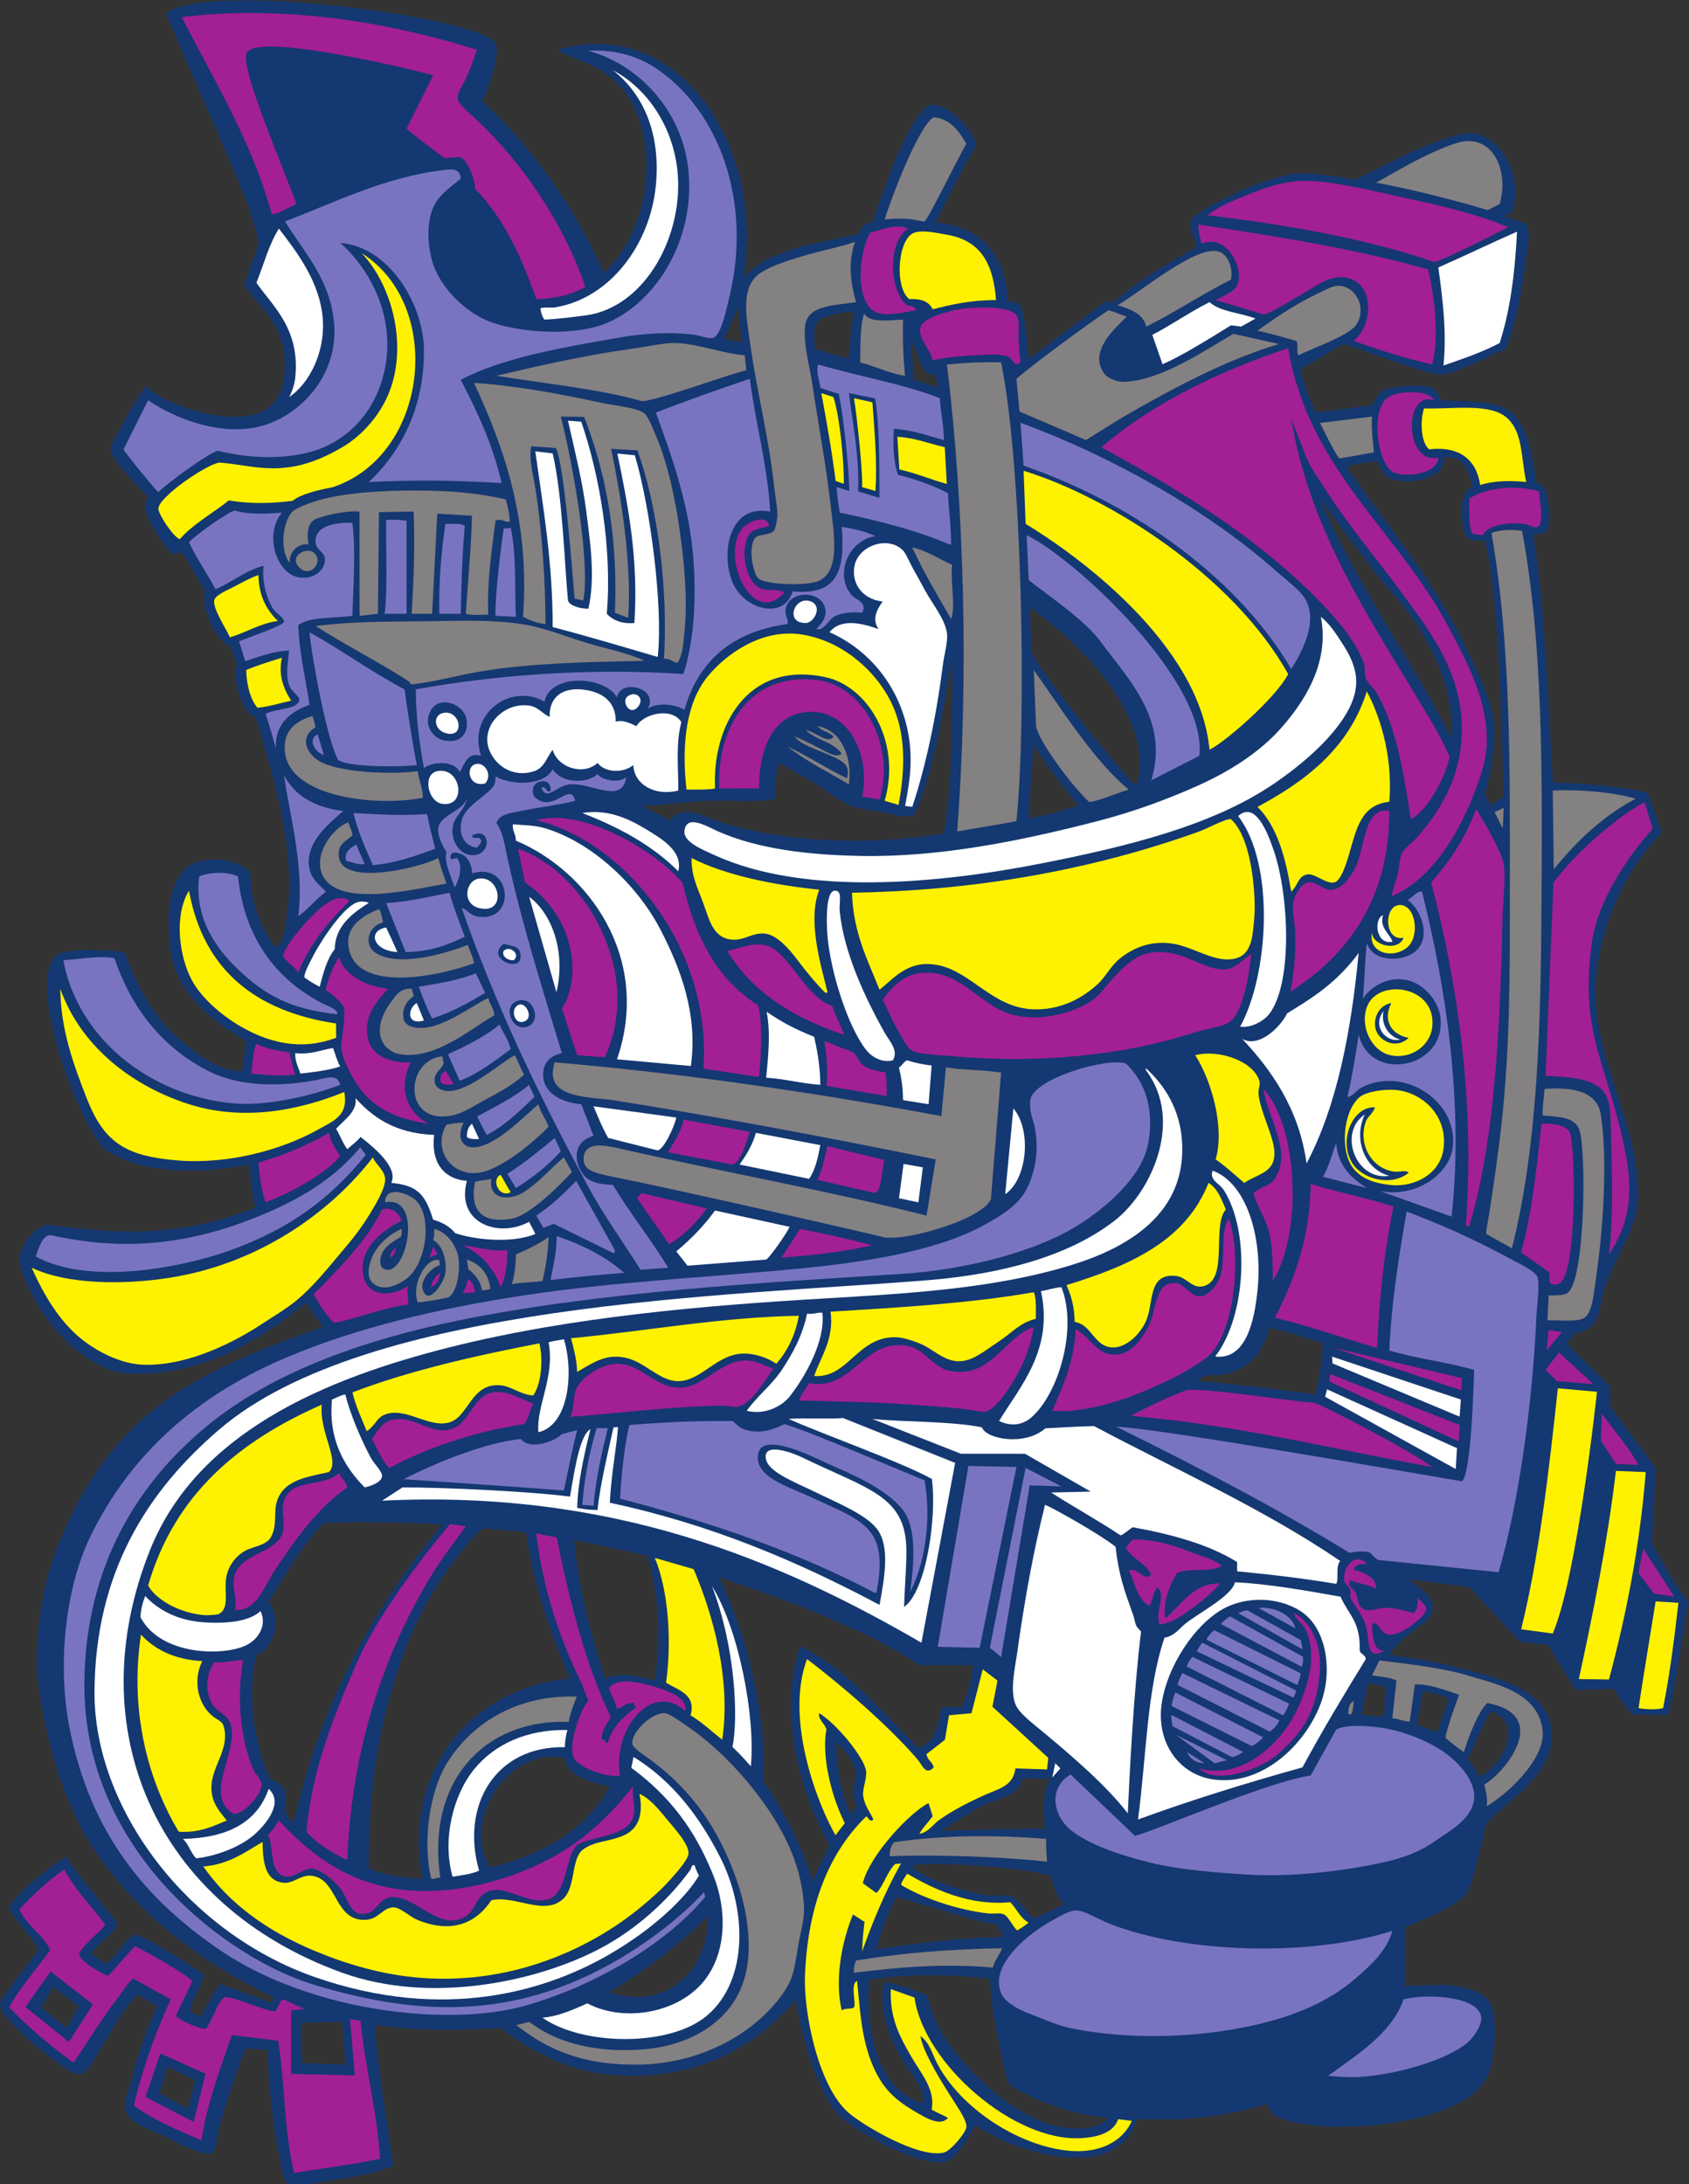
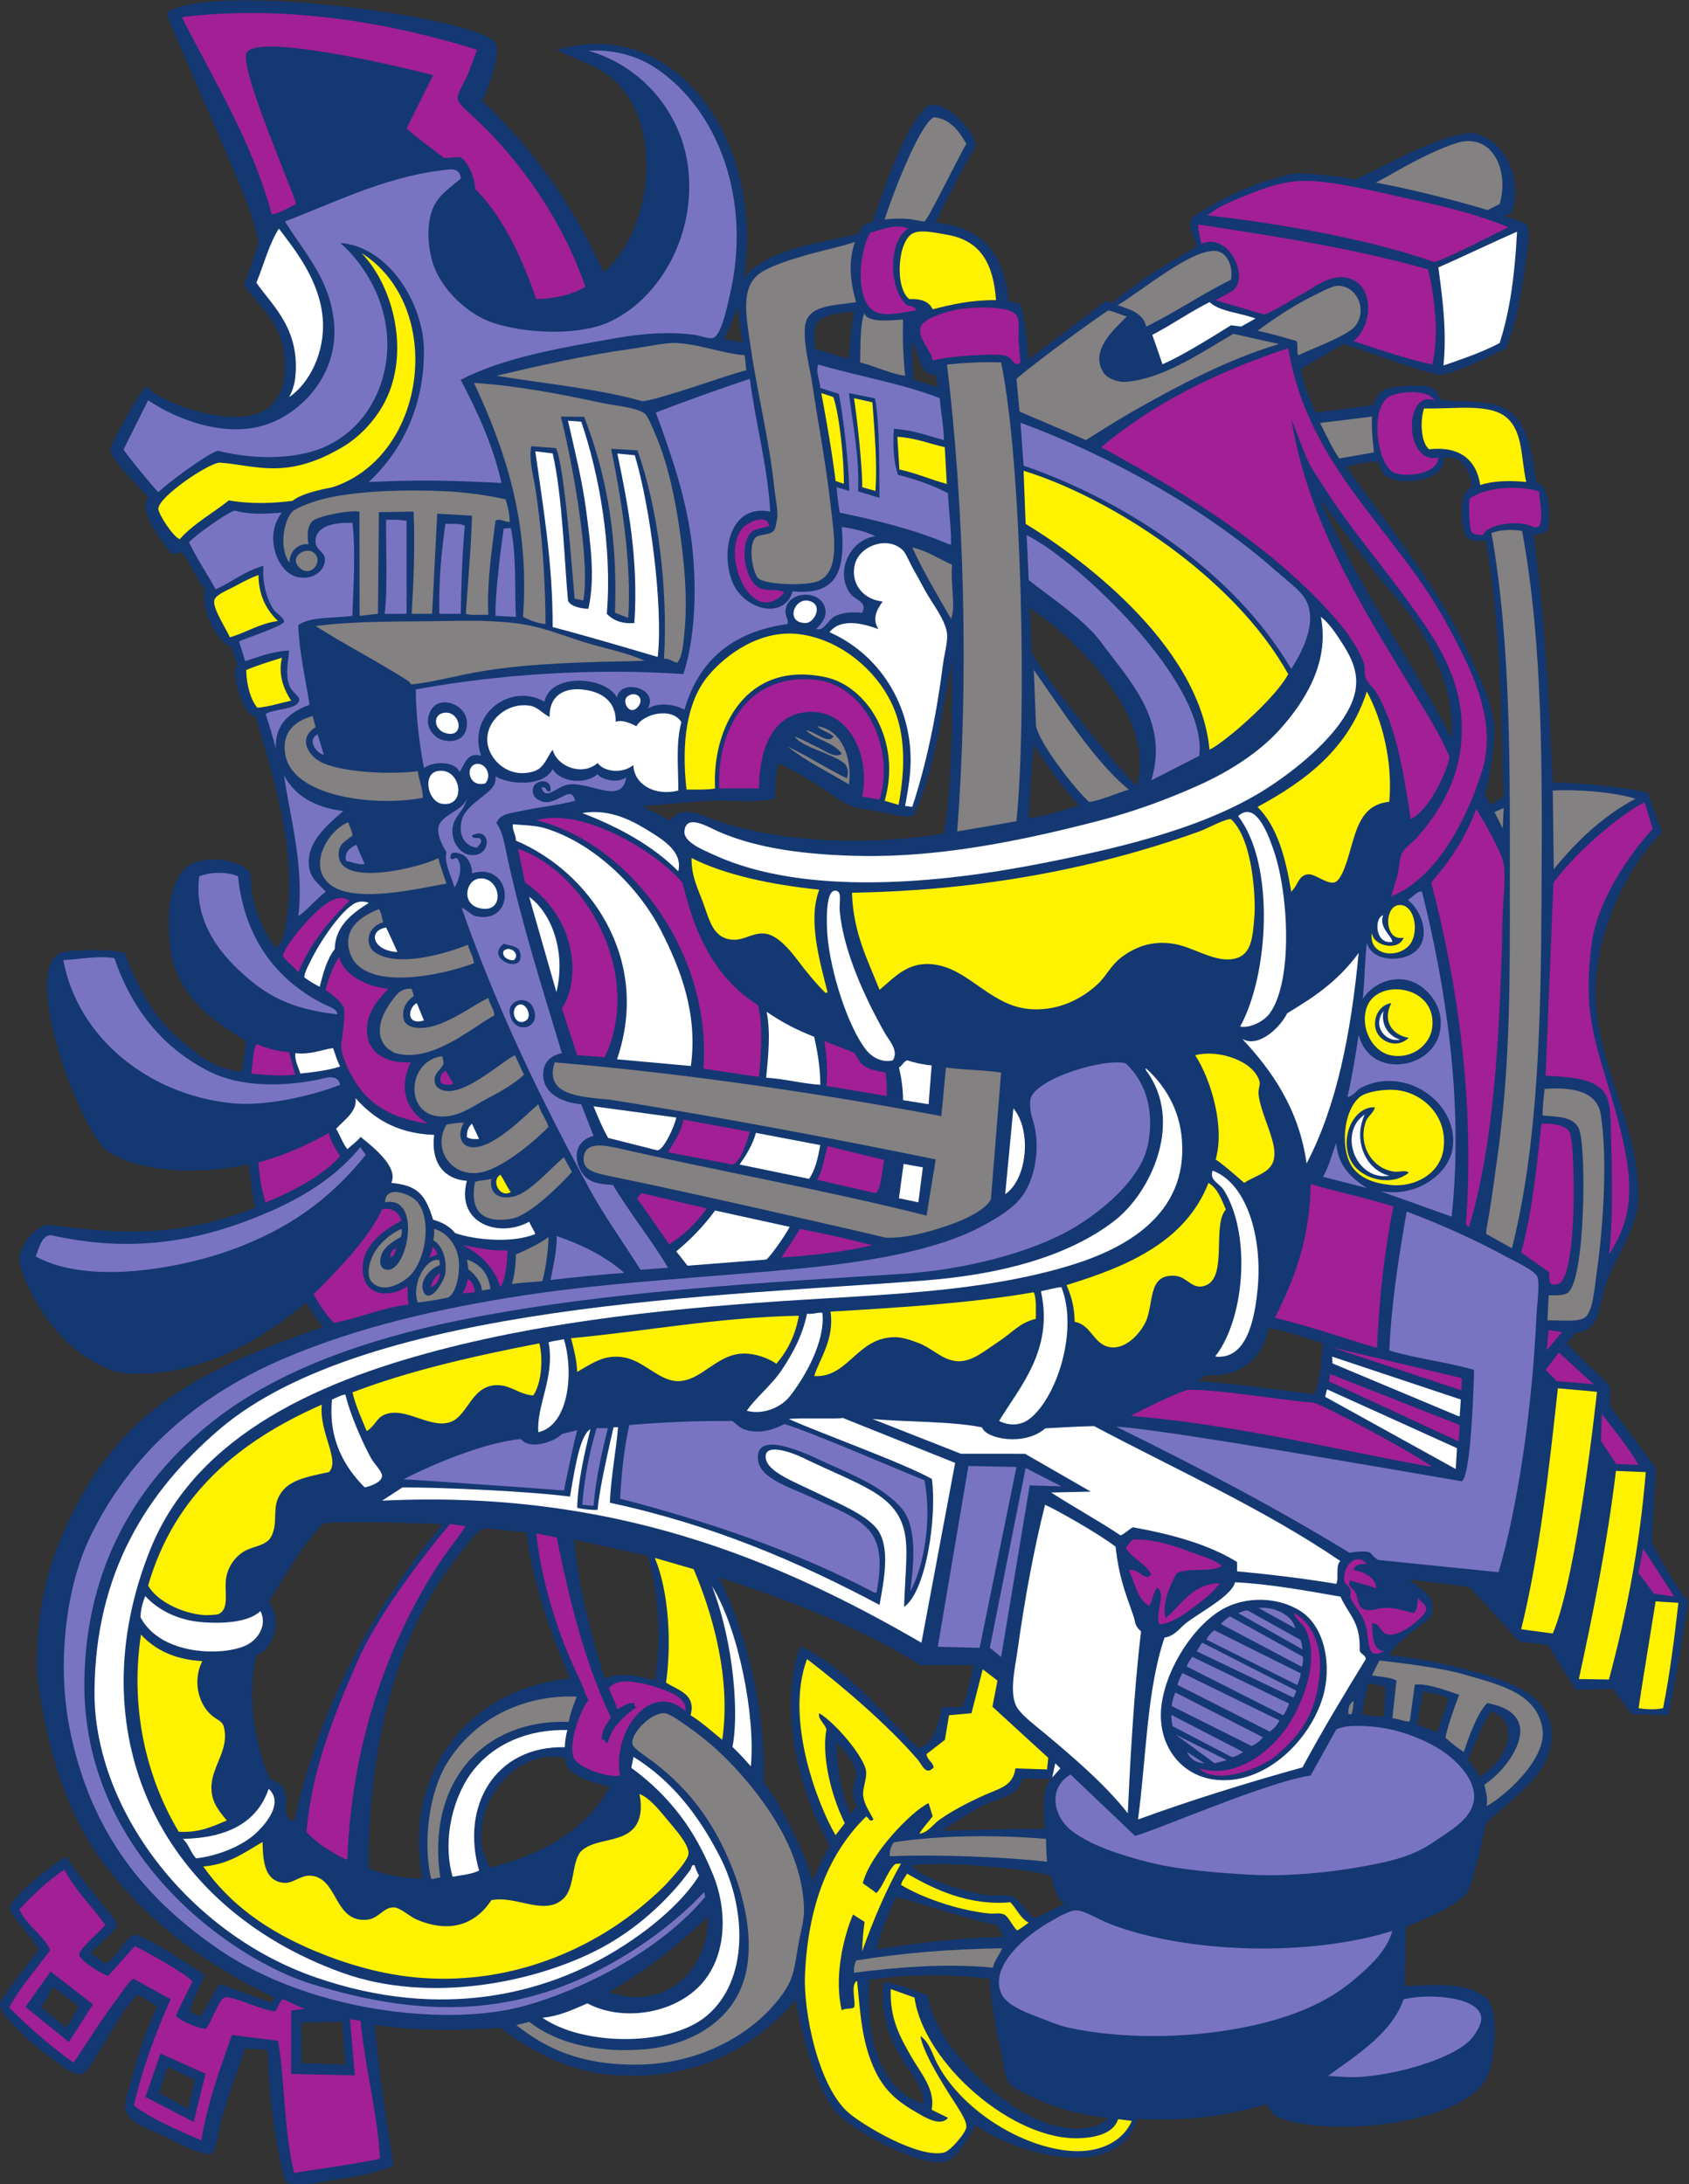
<svg xmlns="http://www.w3.org/2000/svg" viewBox="0 0 658.013 850.787" height="850.787" width="658.013" xml:space="preserve" id="svg2" version="1.1">
  <rect x="0" y="0" width="658.013" height="850.787" fill="#333333" stroke="none" />
  <defs id="defs6" />
  <g transform="matrix(1.333,0,0,-1.333,0,850.787)" id="g10">
    <g transform="scale(0.1)" id="g12">
      <path id="path14" style="fill:#143871;fill-opacity:1;fill-rule:evenodd;stroke:none" d="m 4827.73,1878.04 12.04,213.34 -134.45,183.74 v 56.7 c -41.11,42.52 -85.55,81.68 -125.4,125.41 4.83,12.09 18.97,14.88 20.9,29.85 73.38,7.45 69.92,61.28 86.59,122.41 23.09,84.68 83.27,153.61 98.53,247.81 3.65,22.58 2.48,47.93 0,80.6 -14.01,184.42 -120.85,349.68 -122.42,543.39 -1.29,158.93 79.48,356.78 194.07,468.42 l -41.8,116.77 c -84.23,18.28 -178.63,26.37 -277.65,29.85 -13.09,243.27 -22.28,499.39 -56.75,722.52 16.63,5.02 27.5,-0.33 41.81,14.92 10.61,46.42 3.33,140.11 -32.85,137.34 -13.71,99.62 -29.41,196.62 -104.49,223.92 -47.38,17.24 -121.71,13.85 -173.16,17.92 -8.4,13.07 -11.72,27.71 -26.87,35.82 -26.37,14.12 -122.47,4.33 -142.63,-6.58 -18.3,-9.89 -24.8,-32.57 -33.52,-44.17 l -164.21,-20.9 c -10.82,18.56 -46.51,111.49 -41.8,128.38 l 122.42,71.65 c 61.12,-17.84 209.46,-76.57 280.63,-89.56 28.32,-0.83 76.39,22.54 101.51,32.84 35.06,14.37 54.46,27.45 92.56,41.8 29.67,70.76 47.54,168.2 59.72,265.72 4.46,35.78 14.81,72.02 0,101.5 -23.6,5.28 -40.54,17.21 -65.7,20.91 l 22.23,10.97 c 33.38,72.6 -4.18,211.31 -111.68,232.3 -93.05,-0.65 -251.59,-92.36 -343.47,-135.79 -49.58,8.71 -117.12,18.7 -176.14,17.91 -89.7,-15.59 -191.07,-60.04 -268.7,-107.48 -12.99,-7.93 -33.55,-20.3 -35.83,-26.87 -9.94,-28.69 15.9,-62.57 14.93,-80.61 -86.89,-49.45 -172.4,-100.3 -244.82,-164.21 l -17.95,7.12 c -72.91,-55.47 -154.86,-114.96 -226.86,-171.32 -3.52,47.28 -9.26,115.37 -23.89,161.21 -11.67,3.27 -23.07,6.8 -35.83,8.96 -9.78,137.51 -77.32,217.27 -211.98,229.9 17.95,40.93 96.79,191.46 117.54,223.84 -2.79,42.22 -90.17,138.8 -141.42,116.52 -68.88,-56.72 -131.04,-256.62 -160.71,-337.7 -23.91,-7.34 -34.87,-14.56 -39.33,-35.5 -125.69,-29.55 -266.11,-44.4 -337.38,-128.39 37.65,230.64 -38.52,455.61 -173.17,579.21 -62.2,57.11 -183.15,139.6 -373.19,86.58 62.78,-33.49 136.55,-46.76 191.08,-113.46 121.34,-148.39 76.53,-425.08 -53.74,-537.4 -89.23,196.4 -207.41,363.82 -355.3,501.58 14.94,28 60.88,147.59 35.84,173.16 -74.17,75.73 -838.13,175.67 -958.38,83.6 -2.855,-9.13 224.11,-510.12 244.82,-582.19 9.106,-31.69 23.543,-71.21 23.879,-92.55 l -41.804,-119.43 c 37.636,-64.08 135.437,-116.55 116.445,-274.68 -4.285,-35.7 -25.473,-72.78 -53.223,-90.08 -95.808,-59.72 -312.007,21.51 -349.547,68.81 -11.453,-5.49 -105.968,-170.76 -104.773,-184.73 2.902,-34.27 86.531,-110.79 110.457,-140.33 -29.984,-36.31 29.816,-114.78 65.695,-161.22 6.684,-8.66 21.887,0 32.84,0 26.442,-33.27 42.489,-76.93 68.668,-110.47 -17.48,-40.36 30.449,-151.9 74.641,-164.2 l 18.789,-52.37 c -20.797,-24.98 17.512,-154.71 52.863,-150.66 44.531,-151.8 121.195,-385.23 92.555,-579.2 -6.629,-44.81 -4.895,-71.2 -32.852,-98.53 -31.914,38.58 -62.59,108.87 -71.644,173.16 -2.379,16.89 1.883,37.04 -5.977,50.76 -46.777,44.22 -151.324,44.77 -186.472,8.7 -49.305,-50.6 -53.305,-133.57 -46.399,-217.69 12.168,-148.3 124.711,-229.09 223.922,-286.63 -3.41,-30.42 -10.262,-57.4 -11.949,-89.55 -77.985,4.31 -136.824,54.28 -194.063,104.49 -75.039,65.8 -122.695,171.48 -149.136,241.83 -37.215,12.07 -171.27,12.4 -194.215,-2.98 -107.543,-72.12 77.414,-544.91 149.14,-579.22 94.821,-59.89 263.246,-65.82 406.184,-35.81 9.082,-39.7 9.891,-87.64 20.906,-125.4 -250.664,-100.94 -445.613,-68.75 -609.066,-50.76 -37.676,-5.85 -74.215,-57.45 -80.61,-92.54 -2.246,-35.82 27.32,-92.47 41.805,-119.44 47.469,-88.47 123.496,-173.49 223.918,-211.98 34.129,-13.08 84.215,-13.17 131.359,-8.96 184.348,16.53 333.45,116.66 441.868,206.02 13.382,-26.43 31.242,-48.38 47.777,-71.66 -208.289,-72.7 -405.125,-150.2 -552.332,-292.59 -68.77,-66.5 -127.793,-148.63 -176.164,-244.82 -67.313,-133.89 -106.84,-258.34 -107.477,-456.79 -0.043,-12.08 1.496,-28.1 2.977,-38.82 C 138.227,1272.23 192.719,1091.3 292.598,952.488 422.496,771.941 594.395,645.43 800.156,546.438 l -5.894,-16.465 -149.36,55.281 C 622.219,563.613 606.887,517.52 584.68,489.973 l -28.828,14.351 c 1.816,29.934 39.3,89.016 41.277,107.031 -1.043,4.602 -177.633,118.618 -200.027,117.208 -32.266,-2.008 -59.082,-74.059 -89.586,-83.602 l -41.789,29.863 c 7.832,14.309 75.371,66.239 77.628,83.594 1.528,11.785 -130.25,157.922 -149.285,200.051 -43,-29.211 -92.859,-63.84 -134.351,-107.492 C 46.5,837.07 26.797,815.969 26.875,803.215 46.969,769.871 96.699,715.859 113.23,687.051 80.547,638.711 60.961,620.176 26.875,570.332 17.883,557.156 0.391,537.363 0,525.535 -0.652,505.789 31.836,473.352 44.785,459.863 85.828,417.141 113.469,394.805 164.219,358.34 c 21.148,-15.188 50.097,-41.27 74.644,-35.813 16.617,3.672 32.637,38.469 44.774,56.711 41.929,63.067 68.668,125.203 118.902,174.871 l 57.25,-34.539 C 427.742,455.188 405.02,384.512 382.156,298.633 372.48,262.266 356.484,230.73 373.191,203.105 391.355,173.113 446.25,156.941 486.66,137.41 c 17.278,-8.34 35.238,-19.695 59.711,-29.844 13.551,-5.613 57.738,-24.175 71.649,-17.918 13.597,6.113 18.085,54.024 23.894,77.625 20.856,84.739 49.934,154.446 74.641,229.883 20.195,-3.679 47.168,-0.586 65.679,-5.972 2.246,-95.532 13.661,-215.071 35.829,-316.457 5.765,-26.367 9.335,-62.383 23.89,-71.66 24.027,-15.34 92.781,4.18 128.367,8.957 73.24,9.832 126.49,20.75 179.15,41.805 -18.92,136.328 -42.77,267.735 -53.75,412.012 124.55,-18.977 242.89,-16.863 367.23,-8.977 15.03,-12.215 42.19,-31.511 68.68,-47.761 69.58,-42.696 157.14,-81.512 256.76,-89.571 241.79,-19.558 420.07,78.848 537.4,220.949 10.5,-86.542 63.23,-287.492 137.35,-349.32 50.13,-41.844 223.72,-140.777 298.55,-125.406 37.17,7.644 70.7,76.894 89.57,107.488 107.5,-80.676 418.88,-174.922 471.73,17.918 132.45,-6.375 246.77,3.481 377.88,42.649 l 23.06,-31.993 c 120.31,-68.046 575.8,-36.836 628.67,126.707 17.54,54.29 30.99,191.321 -14.5,220.911 -70.55,45.871 -155.55,31.191 -232.89,29.843 3.18,42.434 3.1,109.883 2.99,173.172 30.12,11.543 147.54,57.524 179.14,98.528 18.1,33.371 42.66,136.843 53.73,197.043 5.89,12.55 32.85,34.11 47.78,47.78 55.17,50.51 140.15,111.68 146.29,206.01 8.37,128.34 -128.99,169.74 -229.89,197.04 -81.89,22.16 -156.08,37.65 -244.82,47.78 10.44,18.14 32.53,39.14 59.71,62.69 22.61,19.6 60.5,37.53 65.69,62.7 10.65,51.66 -38.77,66.16 -65.69,95.53 71.79,-10.21 121.36,-13.42 176.16,-23.87 l 144.9,-157.74 82.61,-10.13 81.85,-131.28 108.62,3.57 53.74,-74.65 107.48,-2.98 c 26.51,108.17 39.42,225.87 59.64,335.91 -15.3,1.8 -102.57,152.52 -107.41,171.66 z M 3239.39,194.141 c -87.98,7.785 -162.05,31.804 -232.87,65.683 -20.95,10.012 -51.39,24.871 -59.72,38.821 -8.36,13.992 -13.17,49.253 -17.91,71.648 -15.18,71.648 -32.43,146.68 -35.83,229.895 -110.67,14.609 -245.86,14.539 -352.3,-2.993 -12.77,-172.144 34.87,-325.281 158.24,-361.25 -3.75,46.575 -22.18,67.817 -51.74,112.082 -49.4,73.899 -78.97,159.485 -64.53,242.2 45.31,-4.465 91.37,-24.883 128.21,-37.817 16.17,-94.324 82.2,-174.746 143.31,-235.855 57.72,-57.739 128.79,-108.957 194.06,-134.36 59.46,-23.132 152.33,-32.644 191.08,11.946 z M 4242.55,4227.7 c 6.34,131.63 -44.07,235 -95.54,319.46 -40.69,66.77 -97.69,120.01 -143.31,182.12 -45.9,62.5 -93.88,121.15 -137.33,185.11 -1.58,4.59 -3.13,0.18 -2.99,-2.99 108.98,-245.31 256.78,-451.81 379.17,-683.7 z M 2170.54,5383.13 c -8.7,35.61 -10.08,65.55 -11.94,101.51 -14.9,-29.88 -27.07,-62.51 -41.79,-92.55 17.68,-3.21 33.2,-8.6 53.73,-8.96 z m 310.51,-47.77 c 0.06,38.19 8.51,98.66 14.93,137.34 -43.69,-4.41 -91.92,-12.14 -106.23,-31.13 -14,-18.57 -9.82,-49.99 -7.23,-79.34 35.33,-6.47 61.42,-22.18 98.53,-26.87 z m 259.74,-83.6 c 0.14,14.08 -5.24,22.62 -5.97,35.83 -48.37,-5.18 -47.61,63.54 -68.67,95.54 -2.2,-40.03 3.47,-72.17 2.98,-110.47 26.08,-4.79 45.93,-15.78 71.66,-20.9 z m 268.7,-644.89 5.98,-131.37 c 38,-75.27 247.12,-331.93 304.53,-388.13 2.54,-0.55 2.81,1.17 2.99,2.99 54.3,194.27 -167.93,416 -313.5,516.51 z m 1385.32,-552.34 c -7.8,227.21 -9.13,530 -53.74,749.39 -29.39,-4.64 -53.84,-1.28 -60.74,21.55 -13.01,43.08 -16.03,120.95 21.94,133.7 -8.68,48.05 -22.16,91.29 -83.6,86.58 12.88,-57.37 -92.54,-83.61 -152.28,-62.7 -30.28,10.61 -30.43,36.42 -41.79,50.76 -33.92,-0.9 -62.14,-7.53 -89.56,-14.92 119.39,-170.83 257.73,-332.33 355.28,-540.4 32.3,-68.89 69.25,-142.51 77.63,-217.95 3.41,-30.61 -8.78,-131.93 -28.05,-201.15 l 16.21,-28.63 c 12.87,6.05 27.1,16.46 38.7,23.77 z m -1388.29,-62.7 c 54.53,6.18 97.03,24.38 146.29,35.83 -46.45,57.06 -92.69,114.31 -131.37,179.14 -6.6,-71.1 -11.44,-149.39 -14.92,-214.97 z m -247.81,-44.78 c 25.37,149.77 23.59,326.71 23.88,501.58 -32.62,-155.48 -50.78,-325.4 -113.46,-450.82 -32,-4.57 -62.78,5.9 -92.55,11.93 -30.05,6.11 -62.88,7.39 -89.57,17.92 -36.64,14.47 -70.03,45 -104.49,65.68 -36.32,21.81 -71.95,41.62 -107.48,59.72 -6.95,-29.11 -11.09,-76.2 -8.95,-104.5 -58.11,-12.78 -131.5,-3.26 -191.09,-5.97 -62.9,-2.86 -127.29,-11.32 -194.05,-14.93 19.84,-19.95 55.96,-23.64 74.64,-44.78 41.23,52.12 88.86,17.66 152.25,-2.99 180.64,-58.83 430.75,-69.17 650.87,-32.84 z M 3866.37,2457.23 c -51.82,15.87 -100.73,34.63 -158.24,44.78 -13.97,-74.9 -64.56,-126.97 -140.33,-137.34 -22.07,-3.01 -52.5,6.69 -62.69,-17.91 115.64,-9.75 227.35,-23.45 337.37,-38.8 15.08,42.65 19.82,95.61 23.89,149.27 z M 1913.79,1471.99 c 20.17,118.33 10.51,258.92 -20.91,364.23 l -214.97,47.77 c 14.68,-150.53 50.25,-280.16 89.57,-406.03 61.32,24.13 117.44,0.35 146.31,-5.97 z m 2134.69,-17.92 c -17.42,2.49 -30.18,9.63 -50.75,8.97 l -17.91,-89.59 c 18.73,-3.66 50.28,-8.72 65.68,-5.96 l 2.98,86.58 z m 185.11,-35.84 c -19.67,12.18 -45.8,17.9 -74.63,20.91 l -17.91,-95.55 c 18.77,-8.08 41.45,-14.56 59.42,-23.44 l 33.12,98.08 z M 4359,1382.41 c -29.65,-40.01 -45.56,-93.79 -68.68,-140.33 10.88,-16.96 24.38,-31.35 32.83,-50.74 57.25,23.05 138.4,148.86 35.85,191.07 z m -1873.54,-300.64 18.82,21.71 c -24.64,47.66 0.97,81.72 -1.72,99.84 -7.02,29.61 -33.34,63.13 -57.34,89.52 -0.18,-85.77 14.96,-150.75 40.24,-211.07 z M 856.875,1059.96 c 2.539,-0.56 2.816,1.17 2.988,3 80.086,352.81 237.227,628.59 432.917,865.82 -112.97,4.05 -245.94,9.33 -346.335,2.99 -66.406,-65.91 -110.39,-150.35 -161.218,-229.91 39.777,-47.77 16.296,-138.85 -35.832,-155.23 -31.012,-125.01 -0.899,-269.7 38.796,-361.28 27.457,-12.97 45.942,-20.75 47.789,-56.72 1.563,-30.66 -8.914,-53.54 20.895,-68.67 z m 2197.405,-20.9 c -5.09,51.81 -10.1,113.92 17.92,146.29 -21.09,-3.73 -54.32,2.4 -83.61,0 -9.55,-53.1 -78.15,-57.39 -125.4,-83.58 -40.77,-22.6 -71.43,-44.43 -104.48,-65.68 1.06,-3.43 5.25,-7.57 5.97,-2.99 107.63,2.51 188.05,6.29 289.6,5.96 z m -1271.87,122.42 c -53.83,13.03 -135.96,34.9 -128.38,83.6 -170.2,38.57 -307.09,-187.52 -220.92,-319.455 155.6,39.426 280.03,110.065 349.3,235.855 z M 1234.39,892.766 c -57.75,309.014 133.19,555.304 431.59,585.194 -52.5,120.69 -106.34,265.85 -128.38,426.92 l -119.42,11.97 c -25.2,-5.37 -62.2,-59.86 -83.61,-86.6 -169.81,-211.91 -260.44,-546.71 -256.75,-907.621 45.95,-18.731 101.12,-28.254 156.57,-29.863 z m 1142.17,-8.957 c 1.09,19.05 41.1,89.343 47.76,107.492 -93.3,164.349 -149.1,397.609 -85.8,580.769 130.5,-58.77 243.36,-197.96 345.55,-297.14 48.38,14.33 57.45,67.93 68.66,119.43 19.91,0 39.82,0 59.72,0 15.73,36.01 23.46,80.03 32.84,122.41 h -155.26 c -169.01,108.6 -395.81,193.46 -588.16,256.75 74.25,-156.32 122.34,-332.17 131.37,-537.4 0.94,-21.19 -4.22,-42.77 0,-62.69 57.03,-76.99 114.44,-194.961 143.32,-289.621 z m 734.45,-65.672 c -23.35,17.449 -31.31,50.293 -38.82,83.593 -75.46,21.407 -323.19,43.731 -406.04,29.864 25.39,-41.614 173.29,-80.278 214.98,-86.594 23.3,-3.535 62.98,1.941 78.77,-4.59 22.56,-9.336 42.87,-52.898 64.16,-63.055 31.55,14.239 53.69,28.243 86.95,40.782 z M 2561.66,686.77 c 124.22,18.066 239.75,34.546 373.2,35.82 -10.05,12.39 -10.63,19.617 -20.9,35.84 -53.78,4.988 -284.98,82.222 -295.58,80.601 -23.2,-47.144 -49.88,-121.676 -56.72,-152.261 z m -492.63,95.543 c -86.3,-83.883 -181.55,-158.805 -289.6,-220.946 162.1,-55.906 291.66,60.012 289.6,220.946 z M 229.898,519.57 l -74.765,56.68 -34.141,-59.48 73.078,-59.907 35.828,62.707 z m 779.242,-170.175 -8.95,125.378 -119.428,-2.964 1.113,-117.473 127.265,-4.941 z m -459.781,-128.387 20.899,83.601 -80.617,38.809 -23.879,-77.629 83.597,-44.781 v 0" />
      <path id="path16" style="fill:#ffffff;fill-opacity:1;fill-rule:evenodd;stroke:none" d="m 1851.59,1248.74 -6.57,-31.9 c 139.52,-102 200.27,-217.824 238.94,-312.133 41.1,-100.227 40.36,-224.797 -23.89,-307.512 -75.52,-97.246 -235.53,-125.484 -343.35,-68.672 -39.51,-16.851 -82.42,-37.808 -131.36,-41.793 116.99,-82.179 371.67,-86.242 480.68,5.973 122.51,103.613 116.09,310.57 38.82,462.766 -60.73,119.611 -140.79,224.321 -253.27,293.271 v 0" />
      <path id="path18" style="fill:#ffffff;fill-opacity:1;fill-rule:evenodd;stroke:none" d="m 1400.26,916.648 c -54.52,188.392 46.52,364.942 250.74,360.512 -0.43,13.64 3.53,38.64 7.28,50.13 -118.1,2.66 -213.64,-41.84 -272.95,-115.06 -60.7,-74.93 -93.56,-203.48 -62.69,-313.48 27.29,4.543 56.34,7.344 77.62,17.898 v 0" />
      <path id="path20" style="fill:#a31f95;fill-opacity:1;fill-rule:evenodd;stroke:none" d="m 1812.27,1194.32 c -23.8,128.72 89.64,279.61 191.08,188.09 3.85,27.34 -21.12,44.34 -41.81,53.76 -31.78,14.44 -90.76,32.57 -131.41,33.17 -24.39,0.34 -38.35,-7.09 -50.7,-18.27 6.14,-22.7 19.04,-38.67 23.89,-62.68 17.2,5.68 26.6,19.17 50.75,17.91 -0.84,-6.82 0.72,-11.22 5.96,-11.94 -36.03,-26.66 -70.31,-55.06 -83.59,-104.5 -11.56,-2.59 -4.87,13.04 -17.92,8.96 0.29,30.57 15.25,46.45 26.88,65.69 -74.15,153.75 -119.85,335.95 -158.24,525.45 l -59.71,11.94 c 16.05,-148.55 66.63,-304.85 128.39,-429.92 8.93,-18.13 11.49,-32.62 24.07,-58.12 -23.09,-24.48 -68.8,-146.24 -36.03,-177.74 25.71,-24.7 90.37,-47.77 128.39,-41.8 v 0" />
      <path id="path22" style="fill:#ffffff;fill-opacity:1;fill-rule:evenodd;stroke:none" d="m 3075.18,1188.37 23.89,26.84 -14.94,14.95 -8.95,-41.79 v 0" />
      <path id="path24" style="fill:#7974c2;fill-opacity:1;fill-rule:evenodd;stroke:none" d="m 4379.89,1788.45 c 57,196.35 98.22,479.07 110.46,746.39 1.68,36.68 10.51,95.7 2.99,116.45 -6.5,17.97 -63.79,44.35 -86.57,56.75 -97.81,53.09 -190.76,94.45 -295.58,134.34 -22.58,-129.69 -43.92,-260.61 -50.76,-406.05 77.79,-23.71 169.36,-33.66 247.8,-56.73 -0.77,-35.9 -8.3,-307.48 -35.82,-325.43 -154.41,25.9 -879.95,153.71 -1010.03,159.59 245.96,-121.56 456.62,-231.33 681.79,-368.49 20.01,3.39 35.02,4.89 50.75,2.99 15.87,-1.94 8.91,-7.96 32.67,-23.97 l 352.3,-35.84 v 0" />
      <path id="path26" style="fill:#a31f95;fill-opacity:1;fill-rule:evenodd;stroke:none" d="m 4185.83,2095.98 c -66.48,49.48 -319.54,180.87 -346.34,188.09 -66.29,2.9 -292.29,41.2 -369.63,37.18 -43.93,-14.91 -122.65,-53.11 -164.79,-76 316.46,-26.86 589.18,-97.52 880.76,-149.27 v 0" />
      <path id="path28" style="fill:#a31f95;fill-opacity:1;fill-rule:evenodd;stroke:none" d="m 4263.07,2170.61 3.37,47.78 -379.17,149.28 -2.63,-21.54 378.43,-175.52 v 0" />
      <path id="path30" style="fill:#a31f95;fill-opacity:1;fill-rule:evenodd;stroke:none" d="m 4271.25,2319.88 1.16,35.84 -379.18,89.57 378.02,-125.41 v 0" />
      <path id="path32" style="fill:#848182;fill-opacity:1;fill-rule:evenodd;stroke:none" d="m 1495.8,2630.39 c 27.78,5.08 61.09,4.62 89.56,8.97 9.78,38.98 16.08,81.45 17.92,128.37 -28.42,-20.32 -61.42,-36.11 -95.54,-50.76 -0.25,-32.58 -4.86,-66.4 -11.94,-86.58 v 0" />
      <path id="path34" style="fill:#7974c2;fill-opacity:1;fill-rule:evenodd;stroke:none" d="m 1609.24,2642.34 c 70.45,8.18 141.85,15.39 214.97,20.89 -53.9,47.63 -121.44,81.59 -197.05,107.49 0.09,-48.83 -10.69,-86.84 -17.92,-128.38 v 0" />
      <path id="path36" style="fill:#ffffff;fill-opacity:1;fill-rule:evenodd;stroke:none" d="m 2684.07,2869.25 13.09,102.12 -56.33,10.15 -13.49,-100.33 56.73,-11.94 v 0" />
      <path id="path38" style="fill:#ffffff;fill-opacity:1;fill-rule:evenodd;stroke:none" d="m 2937.84,2893.14 c 64.29,43.08 78.33,186.14 23.89,250.78 l -23.89,-250.78 v 0" />
      <path id="path40" style="fill:#fff200;fill-opacity:1;fill-rule:evenodd;stroke:none" d="m 1492.81,2899.09 c -11.25,15.63 -19.36,34.41 -29.86,50.77 -29.07,-14.86 -3.36,-69.48 29.86,-50.77 v 0" />
      <path id="path42" style="fill:#ffffff;fill-opacity:1;fill-rule:evenodd;stroke:none" d="m 4060.43,2946.88 c -71.05,17.92 -106.51,105.65 -71.65,179.14 -79.26,-53.25 -26.44,-194.97 71.65,-179.14 v 0" />
      <path id="path44" style="fill:#ffffff;fill-opacity:1;fill-rule:evenodd;stroke:none" d="m 2713.92,3155.88 8.96,113.44 c -26.42,2.44 -49.88,7.83 -71.65,14.93 -10.82,-4.12 -14.1,-15.77 -23.89,-20.91 6.86,-28.96 11.76,-59.9 11.94,-95.53 l 74.64,-11.93 v 0" />
      <path id="path46" style="fill:#ffffff;fill-opacity:1;fill-rule:evenodd;stroke:none" d="m 4091.91,3344.69 c -34.82,10.19 -56.74,45.65 -48.32,83.42 -34.42,-43.9 6.98,-92.8 48.32,-83.42 v 0" />
      <path id="path48" style="fill:#ffffff;fill-opacity:1;fill-rule:evenodd;stroke:none" d="m 3860.39,4580 c 27.32,-137.8 -53.24,-254.67 -119.41,-328.42 -60.59,-67.51 -146.47,-122.74 -238.86,-164.2 -90.23,-40.52 -188.53,-76.86 -295.57,-104.5 -218.92,-56.53 -456.51,-105.31 -686.69,-101.52 -158.77,2.62 -304.63,20.49 -420.98,71.66 -29.09,12.8 -94.6,53.76 -98.53,0 -2.29,-31.48 54.45,-53.92 86.6,-68.67 265.97,-122.03 660.75,-83.34 961.36,-23.88 246.21,48.69 492.78,109.03 671.77,229.9 84.78,57.25 181.93,139.9 223.92,223.91 36.47,72.98 18.22,127.83 -20.9,188.1 -18.93,29.14 -37.73,58.6 -62.71,77.62 v 0" />
      <path id="path50" style="fill:#fff200;fill-opacity:1;fill-rule:evenodd;stroke:none" d="m 2006.34,4075.43 c 20.71,-0.2 64.48,-0.91 83.59,2.98 -9.65,173.88 88.48,375.47 322.45,325.43 123.75,-26.46 223.28,-188.13 173.16,-361.25 l 40.65,-12.05 c 27.88,146.68 6.56,229.73 -10.79,274.78 -41.38,107.43 -150.97,206.98 -277.67,223.92 -113.89,15.24 -216.01,-58.49 -268.7,-122.41 -63.37,-76.87 -77.61,-197.34 -62.69,-331.4 v 0" />
      <path id="path52" style="fill:#a31f95;fill-opacity:1;fill-rule:evenodd;stroke:none" d="m 2570.61,4045.57 c 47.03,153.31 -44.5,333.23 -182.13,349.84 -202.89,24.48 -293.62,-145.38 -286.61,-316.99 44.98,0.48 72.2,0.97 116.44,-0.01 -0.02,103.84 33.23,203.21 122.41,220.94 130.17,25.88 205.55,-113.04 179.14,-244.82 18.01,-1.89 33.97,-5.84 50.75,-8.96 v 0" />
      <path id="path54" style="fill:#ffffff;fill-opacity:1;fill-rule:evenodd;stroke:none" d="m 1804.25,5057.25 c 32.16,-154.14 61.99,-310.4 49.82,-495.16 -34.57,-3.27 -61.93,7.09 -80.61,26.87 16.13,194.16 -21.81,406.76 -74.64,561.29 l -38.82,2.98 c 18.43,-82.79 41.97,-173.62 53.71,-266.89 11.34,-90.35 26.63,-189.05 6,-282.46 -16.8,-0.78 -53.74,6.03 -59.71,23.89 -9.62,98.69 -15.82,306.41 -44.78,429.92 l -50.76,5.98 c 23.06,-165.04 51.14,-325.05 50.77,-513.52 103.42,-26.96 203.66,-57.08 304.52,-86.59 2.55,-0.55 2.82,1.16 2.98,2.98 14.72,146.27 -21.39,431.54 -67.44,585.64 l -51.04,5.07 v 0" />
      <path id="path56" style="fill:#a31f95;fill-opacity:1;fill-rule:evenodd;stroke:none" d="m 2292.95,4651.65 c -25.79,12.35 -50.45,2.33 -71.65,11.95 -40.44,18.33 -57.74,104.88 -35.83,149.28 13.91,28.16 36.85,23.19 62.69,32.84 -9.14,38.89 -63.81,8.15 -74.64,-2.99 -73.58,-75.68 23.8,-300.19 119.43,-191.08 v 0" />
      <path id="path58" style="fill:#848182;fill-opacity:1;fill-rule:evenodd;stroke:none" d="m 3737.98,5377.15 -133.22,29.86 c -85.63,-49.16 -206.54,-134.06 -317.6,-140.32 -18.9,-1.06 -49.24,9.27 -59.72,23.88 -47.9,66.85 33.62,133.41 65.69,167.2 -19,4.89 -34.15,13.62 -53.74,17.91 -28.61,-18.05 -198.94,-140.43 -268.71,-200.04 l 8.96,-95.54 c 20.02,-9.3 163.65,-69.56 194.06,-83.59 32.8,20.76 90.22,57.02 131.38,80.61 129.86,74.43 285.35,156.67 432.9,200.03 v 0" />
      <path id="path60" style="fill:#a31f95;fill-opacity:1;fill-rule:evenodd;stroke:none" d="m 4185.82,5317.45 c 20.33,81.33 8.37,190.62 -11.93,277.65 -208.18,59.54 -439.2,96.22 -671.77,131.36 -0.38,-22.27 6.26,-37.52 8.95,-56.71 78.02,34.78 134.76,-86.98 99.14,-129.18 -12.55,-14.88 -37.98,-23.37 -57.34,-35.04 37.4,-11.46 118.83,-35.05 140.33,-41.8 17.1,1.47 86.1,45 107.48,56.73 47.65,26.15 100.45,73.28 158.25,41.81 56.95,-31.03 49.3,-134.77 -2.99,-176.16 74.33,-25.18 148.32,-50.72 229.88,-68.66 v 0" />
      <path id="path62" style="fill:#ffffff;fill-opacity:1;fill-rule:evenodd;stroke:none" d="m 3397.63,5318.17 c 53.16,22.75 132.73,71.98 200.35,113.94 l 29.36,-3.98 41.98,23.66 c -43.93,16.79 -102.25,19.17 -134.36,47.78 -58.37,-29.21 -109.52,-65.63 -167.19,-95.55 l 29.86,-85.85 v 0" />
-       <path id="path64" style="fill:#ffffff;fill-opacity:1;fill-rule:evenodd;stroke:none" d="m 1591.34,5448.81 c 34.11,0.8 84.76,7.44 119.42,11.94 176.24,22.91 290.47,238.01 268.7,426.95 -14.87,129.16 -89.32,237.04 -188.09,289.6 89.63,-70.37 140.08,-185.63 125.39,-337.37 -16.19,-167.39 -129.69,-327.28 -292.58,-355.29 -16.16,-2.78 -29.84,1.75 -44.79,-2.99 2.11,-12.81 4.88,-24.98 11.95,-32.84 v 0" />
      <path id="path66" style="fill:#a31f95;fill-opacity:1;fill-rule:evenodd;stroke:none" d="m 1710.76,5544.35 c -62.9,184.1 -181.53,360.27 -319.46,489.64 -15.73,14.74 -52.41,44.87 -53.74,59.71 -1.64,18.03 21.56,51.05 29.86,71.66 10.95,27.18 18.23,49.59 26.86,71.65 -239.14,75.02 -549.522,133.45 -862.831,95.54 89.524,-178.18 203.406,-357.88 262.731,-576.22 21.3,0.97 48.793,20.58 71.644,29.86 -20.297,65.29 -160.836,385.57 -146.281,438.87 18.633,68.38 498.557,-48.5 546.357,-62.69 l -77.62,-155.25 c 7.81,-9.54 79.99,-63.81 110.47,-86.58 l 44.77,2.98 c 22.2,-6.79 45.33,-62.72 44.79,-92.56 83.19,-83.99 135.65,-198.73 179.15,-322.43 58.14,1.55 105.96,13.45 143.3,35.82 v 0" />
      <path id="path68" style="fill:#a31f95;fill-opacity:1;fill-rule:evenodd;stroke:none" d="m 4408.31,5718.71 c -73.13,30.46 -162.95,55.65 -261.3,76.43 -95.02,20.09 -196.11,47.07 -289.6,56.74 -87.69,9.05 -146.17,-12.54 -211.98,-38.83 -41.24,-16.47 -84.36,-33.72 -116.43,-59.71 228.31,-26.32 479.23,-71.63 661.01,-136.13 11.85,-4.2 198.1,91.54 218.3,101.5 v 0" />
      <path id="path70" style="fill:#a31f95;fill-opacity:1;fill-rule:evenodd;stroke:none" d="m 3782.77,1669.04 c -2.89,-11.6 23.91,-29.5 32.84,-47.78 36.04,-73.74 6.81,-170.22 -26.87,-238.85 -52.72,-107.4 -169.09,-201.41 -283.63,-167.2 48.58,-50.07 182.15,-2.38 233.44,44.79 59.39,54.59 109.66,110.43 118.89,239.41 4.68,65.5 -16.61,135.79 -74.67,169.63 v 0" />
      <path id="path72" style="fill:#ffffff;fill-opacity:1;fill-rule:evenodd;stroke:none" d="m 3818.59,2982.69 c 88.29,167.49 130.02,381.53 152.27,615.04 -66.95,-90.6 -141.21,-134.45 -209,-176.15 -19.09,-39.72 -83.16,-102.86 -131.36,-74.65 83.37,-88.79 166.44,-203.77 188.09,-364.24 v 0" />
      <path id="path74" style="fill:#ffffff;fill-opacity:1;fill-rule:evenodd;stroke:none" d="m 4069.39,3630.57 c -2.8,18.66 -40.55,42.49 -26.87,77.63 -27.66,-8.44 -23.17,-87.26 26.87,-77.63 v 0" />
      <path id="path76" style="fill:#848182;fill-opacity:1;fill-rule:evenodd;stroke:none" d="m 2481.05,4090.36 c 10.26,74.49 -19.19,159.57 -92.57,170.19 12.25,-13.65 34.61,-17.17 47.78,-29.87 -15.94,-25.78 -54.54,15.47 -80.62,17.92 29.11,-28.64 81.13,-34.33 104.5,-68.67 -18.4,-13.95 -46.74,7.46 -68.66,17.91 -24.21,11.54 -47.33,24.25 -68.67,32.84 17.88,-30.57 107.54,-49.12 143.3,-77.62 9.6,-7.65 16.18,-24.62 8.96,-44.79 -59.89,28.66 -112.65,64.52 -173.16,92.56 53.93,-42.61 119.02,-74.06 179.14,-110.47 v 0" />
      <path id="path78" style="fill:#ffffff;fill-opacity:1;fill-rule:evenodd;stroke:none" d="m 844.945,5221.9 c 57.868,39.01 105.2,129.07 98.516,226.91 -7.617,111.32 -79.168,201.11 -128.383,265.72 -28.867,-45.76 -44.203,-105.09 -65.683,-158.24 46.308,-67.13 128.605,-134.34 113.449,-277.66 -2.059,-19.5 -8.274,-38.88 -17.899,-56.73 v 0" />
      <path id="path80" style="fill:#a31f95;fill-opacity:1;fill-rule:evenodd;stroke:none" d="m 4018.63,2445.29 c 2,0 3.99,0 5.97,0 6.59,146.68 21.99,284.52 47.78,412.01 -77.47,25.04 -163.81,41.22 -241.84,65.68 -2.06,-163.14 -49.16,-281.23 -104.49,-391.1 101.93,-24.47 195.36,-57.43 292.58,-86.59 v 0" />
      <path id="path82" style="fill:#ffffff;fill-opacity:1;fill-rule:evenodd;stroke:none" d="m 4218.67,5314.45 c 56.89,19.75 114.19,39.07 164.21,65.69 30.79,94.59 45.03,205.75 50.75,325.43 -80.41,-35.36 -152.38,-70.54 -229.89,-104.5 12.5,-91.03 25.06,-189.34 14.93,-286.62 v 0" />
      <path id="path84" style="fill:#7974c2;fill-opacity:1;fill-rule:evenodd;stroke:none" d="m 2636.3,2660.25 c 175.46,11.17 375.8,59.96 501.58,134.35 77.6,45.92 183.25,131.76 211.98,223.92 15.28,49.04 30.71,171.93 -59.72,256.77 -57.78,17.03 -265.6,-43.49 -278.78,-105.39 -3.77,-37.19 7.11,-53.92 13.07,-82.69 14.05,-67.89 -0.8,-145.27 -32.84,-194.07 -26.63,-40.54 -79.43,-71.28 -125.4,-95.54 -137.71,-72.72 -346.24,-104.29 -534.43,-122.42 -253.51,-24.43 -545.04,-38.61 -800.13,-77.63 -254.15,-38.87 -488.27,-94.44 -695.65,-182.12 C 582.09,2308.1 382.898,2138.94 262.734,1889.96 193.215,1745.88 166.094,1523.73 203.023,1334.65 263.563,1024.77 426.344,830.188 647.875,680.793 774.77,595.227 949.723,532.676 1130.24,507.754 c 138.28,-19.094 288.51,-19.024 407.36,14.812 183.01,52.102 398.75,168.079 523.24,316.977 l -3.03,14.402 C 2031.25,824.23 1937.61,729.324 1785.43,644.523 1485.76,477.539 1207.23,494.836 913.98,584.16 672.883,657.605 241.129,966.555 246.582,1468.75 c 3.656,336.45 155.953,587.59 375.898,761.02 194.395,153.3 458.03,240.84 712.79,293.37 418.77,86.32 920,112.88 1301.03,137.11 v 0" />
-       <path id="path86" style="fill:#a31f95;fill-opacity:1;fill-rule:evenodd;stroke:none" d="m 1851.09,1164.47 c -59.98,-78.77 -140.45,-157.89 -241.85,-211.982 -96.26,-51.367 -225.15,-94.004 -358.26,-95.547 -201.13,-2.312 -329.707,91.411 -435.902,206.019 -10.551,-14.34 -17.773,-31.98 -32.844,-41.79 20.332,-27.607 0.411,-119.061 56.735,-122.42 20.594,-1.23 53.48,25.129 71.652,23.879 28.641,-1.977 74.633,-41.684 89.569,-65.688 20.43,-32.82 27.52,-82.136 80.61,-62.703 18.11,6.641 31.91,42.93 62.69,44.793 74.66,4.555 144.59,-107.476 220.94,-53.75 31.07,21.875 28.4,70.317 80.61,74.641 47.61,3.965 106.23,-43.867 158.24,-26.856 55.98,18.301 48.97,129.375 83.59,158.235 27.22,22.679 135.77,21.989 161.24,74.639 13.45,27.83 -3.72,67.92 2.98,98.53 z m 1919.74,2319.82 c 165.22,105.91 290.09,266.61 289.6,528.44 -76.59,14.61 -70.66,-114.59 -101.51,-170.17 -12.11,-21.83 -34.62,-55.51 -62.7,-59.72 -31.47,-4.73 -42.61,25.58 -74.64,20.9 -16.83,-2.46 -38.6,-37.38 -41.81,-56.73 -4.23,-25.79 5.57,-62.85 5.98,-98.53 0.68,-57.82 -4.17,-118.53 -14.92,-164.19 z m -113.45,110.46 c -24.67,-14.56 -44.11,-41.88 -74.65,-44.79 -48.37,-4.6 -105.22,38.29 -161.21,47.77 -77.93,13.2 -115.47,-18.93 -161.23,-65.68 -23.61,-24.12 -42.61,-53.46 -62.69,-68.67 -54.69,-41.38 -170.35,-73.59 -259.76,-38.81 -67.07,26.09 -125.77,101.81 -203.02,113.45 -75.3,11.35 -118.26,-24.73 -155.25,-77.63 12.39,-20.59 22.58,-49.98 38.82,-77.62 11.36,-19.35 28.46,-57.77 44.77,-68.68 20.15,-13.44 75.93,-13.66 122.41,-17.9 209.31,-19.09 431.43,-4.18 621.01,44.77 28.56,7.38 60.1,17.25 92.55,26.88 32.88,9.76 74.12,14.85 92.56,26.88 42.01,27.39 58.17,138.97 65.69,200.03 z M 2466.11,3358.89 c -8.11,30.7 -25.45,52.16 -32.84,83.59 -68.56,21.61 -113.07,122.87 -167.18,164.2 -39.82,30.43 -84.64,11.12 -140.33,-2.97 73.56,-121.52 194.24,-195.87 340.35,-244.82 z m 1253.96,-719.53 c 85.71,138.33 75.79,446.39 -26.88,561.28 10.7,-87.16 88.29,-186.61 29.87,-265.71 -14.04,-19.01 -39.93,-20.47 -59.71,-38.82 9.8,-39.18 37.53,-74 47.76,-122.39 7.71,-36.46 8.61,-85.04 8.96,-134.36 z m -128.37,182.12 c -27.68,-33.84 -7.22,-119.92 -26.89,-173.17 -7.95,-21.56 -33.64,-52.67 -56.71,-53.75 -26.9,-1.22 -48.4,37.2 -71.66,38.83 -63.12,4.43 -56.03,-83.12 -80.61,-128.38 -16.71,-30.78 -46.07,-77.63 -92.56,-80.61 -59.1,-3.8 -74.13,49.72 -119.42,74.63 -3.74,-96.78 -40.8,-176.13 -68.67,-238.82 79.14,-6.66 177.66,20.16 259.75,53.71 74.65,30.51 138.77,62.02 191.08,101.51 78.76,59.47 106.19,289.45 65.69,406.05 z M 3021.44,2505 c -89.29,-30.25 -129.38,-160.88 -256.76,-125.4 -5.08,1.44 -13.47,6.33 -17.92,8.96 -40.53,24.07 -60.62,70.22 -134.35,62.69 -95.07,-9.68 -134.14,-131.99 -247.8,-110.45 -8.36,-15.99 -27.68,-35.43 -26.88,-50.76 106.59,-2.53 219.91,-3.93 325.43,-11.94 71.81,-5.45 145.26,-9.03 206.01,-20.9 34.22,-6.69 82.13,70.54 101.51,104.5 25.15,44.06 42.91,94.82 50.76,143.3 z M 1665.98,2242.27 c 118.15,8.87 312.07,31.97 444.86,32.85 14.9,0.09 31.85,-5.36 44.77,-3 42.88,7.86 80.71,79.84 104.5,110.47 -27.26,10.24 -45.15,21.02 -68.67,23.89 -75.59,9.2 -125.58,-68.81 -191.09,-77.62 -81.67,-11 -121.16,68.82 -197.03,68.67 -40.42,-0.09 -102.79,-35.65 -119.44,-74.65 -11.12,-26.07 -1.98,-50.27 -17.9,-80.61 z m -134.35,-20.9 c 13.04,15.8 16.74,40.97 26.87,59.7 -42.31,15.21 -98.94,54.53 -146.3,20.9 -39.18,-27.8 -47.21,-89.61 -107.48,-98.52 -44.33,-6.55 -90.51,32.68 -137.34,32.84 -40.73,0.16 -57.7,-23.34 -80.61,-59.71 17.5,-27.26 28.4,-61.16 50.75,-83.58 113.83,60.31 243.75,104.57 394.11,128.37 z M 686.699,1678 c 64.668,-3.82 86.094,71.17 116.442,116.43 59.476,88.7 124.359,181.37 211.979,241.82 -3.35,18.55 -18.272,25.54 -23.893,41.81 -49.579,-43.61 -137.36,-13.29 -161.223,-80.61 -10.004,-28.23 4.156,-55.91 -2.984,-89.57 -13.204,-62.13 -117.293,-61.33 -140.321,-125.39 -13.148,-36.59 9.258,-65.15 0,-104.49 z m 23.883,-146.31 c -29.504,-0.35 -50.918,-8.79 -83.602,-5.97 -26.378,-35.24 -30.238,-94.34 0,-131.36 13.508,-16.54 35.68,-22.35 44.79,-44.78 32.48,-80 -81.04,-210.05 8.949,-265.73 19.023,-11.76 83.347,48.33 83.601,83.6 0.106,13.97 -18.414,31.87 -23.886,44.78 -36.024,84.95 -50.18,205.02 -29.852,319.46 v 0" />
      <path id="path88" style="fill:#a31f95;fill-opacity:1;fill-rule:evenodd;stroke:none" d="m 4066.39,3761.94 c 2.55,-0.55 2.83,1.17 3,2.98 125.66,50.87 216.74,216.92 262.73,367.24 46.96,153.45 -41.85,310.52 -98.53,417.99 -147.94,280.55 -409.01,459.68 -468.73,815.06 -208.84,-69.82 -395.61,-161.69 -546.38,-289.6 213.18,-115.13 443.22,-255.12 618.04,-429.93 56.34,-56.36 121.76,-126.19 149.27,-200.03 4.91,-13.2 0.85,-31.3 5.97,-44.79 6.05,-15.93 24.08,-29.22 32.84,-44.78 56.61,-100.51 77.29,-227.89 98.53,-367.23 50.66,23.98 103.67,129.89 113.45,182.12 -21.52,49.64 -43.74,87.46 -62.69,119.43 -155.37,261.91 -345.06,530.98 -400.08,868.8 l 41.8,-107.48 c 12.23,-32.54 35.05,-63.05 53.74,-92.55 74.79,-118.12 167.81,-224.86 250.79,-340.36 70.13,-97.6 152.26,-209.43 152.27,-367.23 -0.01,-138.4 -63.43,-239.54 -131.37,-316.47 -12.2,-13.82 -38.36,-32.31 -44.78,-47.77 -7,-16.89 -6.46,-42.68 -11.94,-62.7 -6.18,-22.62 -13.28,-39.62 -17.93,-62.7 z m 453.82,-1325.61 44.78,53.75 -38.81,5.97 -5.97,-59.72 z m 68.34,635.41 c -7.76,22.22 -49.83,28.98 -83.27,27.39 -14.73,-130.56 -27.68,-262.9 -59.71,-376.17 l 80.61,-56.73 c 7.23,-16.5 -9.58,-43.74 26.88,-35.84 57.62,12.54 51.31,396.07 35.49,441.35 z m 113.79,-354.77 c 52.91,80.26 72.28,160.42 50.75,283.64 -13.36,76.41 -34.44,147.94 -56.72,220.93 -47.1,154.24 -65.89,230.05 -44.74,401.42 15.36,124.56 107.1,259.34 178.77,337.81 l -23.88,77.62 C 4752.68,4012 4622.31,3913.04 4540.23,3803.41 l -23,-563.96 c 67.48,-4.49 147.33,-5.7 176.16,-56.72 14.06,-24.92 13.57,-70.16 14.92,-116.44 2.74,-94.77 7.26,-251.94 -5.97,-349.32 z m -409.03,80.62 c 67.54,219.68 86.12,509.37 95.55,791.19 1.34,40.43 1.04,82.86 2.98,125.38 2.22,49.1 9.03,100.97 2.97,143.32 -4.78,33.52 -59.69,128.42 -80.6,161.23 -30.74,-84.72 -77.75,-153.15 -131.37,-214.97 76.82,-291.51 128.18,-639.31 101.52,-1000.18 2.18,-2.78 5.43,-4.52 8.95,-5.97 v 0" />
      <path id="path90" style="fill:#7974c2;fill-opacity:1;fill-rule:evenodd;stroke:none" d="m 3364.79,4102.3 140.32,71.65 c 25.69,213.8 -359.28,573.76 -504.57,644.9 l 5.98,-131.37 c 59.13,-47.35 162.37,-114.4 211.96,-182.12 79.16,-108.06 199.96,-226.95 146.31,-403.06 z m 409.02,325.43 c 31.36,49.4 78.8,137.23 41.8,203.02 -15.2,27.04 -57.27,57.61 -86.58,83.6 -201.48,178.61 -481.78,335.53 -746.4,432.91 l 8.95,-125.39 c 289.4,-99.2 612.27,-305.31 782.23,-594.14 z m -1000.18,364.25 c 2,-0.01 3.98,-0.01 5.99,0 0.39,53.15 -7.17,98.34 -8.98,149.28 -43.71,22.96 -92.91,40.45 -146.28,53.74 -13.03,40.59 -15.09,81.63 -11.95,134.35 56.57,-3.14 99.07,-20.35 146.3,-32.84 -0.52,44.27 -9.57,80 -11.95,122.42 -108.62,42.63 -238.57,63.95 -355.28,98.52 -8.42,-21.42 4.68,-47.04 5.98,-68.68 l 54.13,-17.11 c 13.73,-69.95 29.28,-206.36 30.6,-283.84 l -36.98,11.35 c 1.63,-26.24 5.1,-50.65 8.97,-74.64 113.82,-23.52 223.51,-51.17 319.45,-92.55 z m -265.72,154.71 c 4.07,104.58 -16.13,197.38 -26.86,287.16 l 76.18,-15.35 c 14.14,-70.13 12.66,-217.89 13.08,-290.86 l -62.4,19.05 v 0" />
      <path id="path92" style="fill:#fff200;fill-opacity:1;fill-rule:evenodd;stroke:none" d="m 3534.96,4191.87 c 44.88,21.45 193.9,150.93 229.9,220.93 -160.72,288.31 -523.68,517.36 -773.28,594.13 l 5.98,-155.24 c 136.18,-82.14 507.79,-343.61 537.4,-659.82 z m -976.29,755.95 c 5.31,81.07 -2.08,167.09 -8.95,259.15 l -53.74,11.95 c 10.2,-66.77 25.02,-208.3 23.88,-260.07 l 38.81,-11.03 z m -92.56,21.02 c 1.2,59.04 -11.14,195.6 -30.53,253.43 l -35.15,11.58 c 15.61,-83.93 30.67,-168.37 41.82,-256.76 l 23.86,-8.25 z m 301.05,-0.43 -5.98,107.48 c -46.5,10.22 -85.13,27.08 -138.57,30.36 l 5.96,-95.54 c 49.83,-10.89 90.84,-29.33 138.59,-42.3 v 0" />
      <path id="path94" style="fill:#848182;fill-opacity:1;fill-rule:evenodd;stroke:none" d="m 2925.9,3248.41 c -56.04,8.52 -104.48,6.63 -161.22,14.93 L 2751.2,3121.2 c -383.6,71.42 -760.95,125.66 -1130.01,157.06 -31.31,-97.04 73.98,-100.46 162.07,-109.17 318.53,-50.34 632.96,-109.52 951.49,-174.41 l -26.8,-164.25 c -296.27,74.86 -599.76,128.18 -905.64,197.97 -29.02,5.55 -93.52,22.25 -96.42,-29.85 -1.93,-34.84 26.72,-42.79 85.88,-54.72 215.05,-43.39 725.75,-160.32 796.82,-177.93 58.53,-2.15 122.45,15.8 179.08,34.67 43.7,14.57 113.2,44.97 128.38,77.64 l 29.85,370.2 z m -423.96,2251.16 c -16.46,57.84 -23.85,117.57 -2.98,176.14 -43.77,-15.07 -94.65,-24.82 -143.32,-38.81 -46.15,-13.26 -99.85,-30.24 -131.36,-50.75 -62.55,-40.74 -43.38,-128.25 -29.85,-220.94 20.62,-141.27 53.34,-264.53 68.67,-409.03 2.99,-28.22 9.79,-59.37 8.95,-83.59 -0.14,-4.23 -5.37,-33.48 -8.95,-38.82 -10.9,-16.23 -43.64,-11.67 -53.74,-20.89 -24.35,-22.24 -9.93,-102.97 5.96,-119.42 19.48,-20.17 141.49,-23.62 176.16,-8.97 66.84,28.26 45.1,140.42 35.83,223.92 -12.95,116.55 -36.15,235.8 -53.75,355.29 -6.72,45.69 -25.71,110.9 -20.89,164.21 5.72,63.22 81.78,61.32 149.27,71.66 z m 295.57,-1546.55 c 57.67,10.02 115.93,19.44 173.17,29.86 30.78,301.06 16.32,1045.21 -44.78,1340.54 -53.11,2.06 -105.29,-0.76 -158.23,-5.98 50.52,-416.13 63.96,-919.51 29.84,-1364.42 v 0" />
      <path id="path96" style="fill:#ffffff;fill-opacity:1;fill-rule:evenodd;stroke:none" d="m 785.227,1155.5 c -33.723,-98.62 -121.032,-143.68 -250.793,-146.3 17.054,-14.774 22.796,-40.887 38.804,-56.712 54.043,5.492 130.629,31.535 176.157,74.632 29.996,28.4 79.664,88.48 35.832,128.38 z M 3624.53,3382.77 c 29.33,-5.23 69.57,15.38 86.58,38.81 67.36,92.7 55.89,345.43 11.95,474.71 -17.87,52.6 -54.06,147.19 -104.5,101.52 108.26,-139.34 90.26,-461.95 5.97,-615.04 z m -1015.1,-98.52 c 17.73,28.86 -9.91,55.77 -23.89,80.61 -57.97,102.92 -119.83,236.05 -131.36,355.29 -2.46,25.38 9.43,61.53 -14.93,59.71 -26.23,-1.98 -24.14,-91.97 -20.9,-131.38 8.47,-103.07 58.77,-265.21 113.46,-334.39 15.7,-19.86 46.52,-38.34 77.62,-29.84 z m 934.49,-322.45 c -10.03,-28.34 20.38,-36.94 32.84,-56.72 77.89,-123.53 63.88,-364.21 -20.9,-480.68 -2.9,-0.09 -2.32,-3.68 -2.99,-5.99 87.33,-8.47 112.83,99 122.41,194.06 16.11,159.82 -34.64,314.73 -131.36,349.33 z m -441.87,-340.35 c -21.94,-1.95 -39.57,-8.2 -59.71,-11.95 37.54,-171.24 -60.86,-277.83 -122.41,-379.17 32.01,-15.28 65.34,-13.79 92.55,8.96 79.69,66.57 138.45,260.01 89.57,382.16 z m -698.63,-74.65 c -16.85,0.93 -26.55,-5.3 -44.79,-2.98 -12.93,-63.28 -40.77,-114.01 -71.64,-161.23 -30.94,-47.3 -75.76,-80.98 -104.51,-122.39 49.78,-13.06 101.04,11.1 125.41,41.77 45.37,57.2 105.24,162.76 95.53,244.83 z m -755.35,-77.63 c -14.75,-3.15 -31.26,-4.58 -44.79,-8.96 19.28,-101.7 -36.15,-184.04 -29.85,-262.72 90.53,21.18 103.59,178.07 74.64,271.68 z m -638.93,-161.21 c -15.222,-2.69 -25.886,-9.93 -38.82,-14.92 -11.613,-117.45 37.78,-198.88 95.54,-256.79 17.6,3.86 49.04,14.51 50.77,32.86 1.2,12.8 -23.89,37.07 -32.85,53.73 -28.74,53.47 -60.59,128.44 -74.64,185.12 z M 761.328,1675 c -32.91,-31.65 -103.043,-37.43 -167.183,-32.84 -74.559,5.34 -132.497,36.15 -169.754,76.78 -6.731,-16.76 -13.684,-41.49 -13.653,-62.27 59.938,-113.65 246.512,-114.36 311.782,-80.19 30.55,15.99 59.394,55.47 38.808,98.52 v 0" />
      <path id="path98" style="fill:#7974c2;fill-opacity:1;fill-rule:evenodd;stroke:none" d="m 1406.23,4173.96 c -41.83,120.2 84.79,215.67 185.11,158.23 16.66,84.29 178.24,75.36 211.98,11.94 8.08,57.14 125.34,28.09 89.43,-32.77 29.76,20.04 80.65,13.49 107.6,-3.05 40.89,143.23 139.65,228.59 301.56,250.79 3.51,14.92 -8.62,22.47 -5.97,41.8 7.98,58.37 107.89,58.58 116.44,0 3.64,-24.97 -13.41,-41.88 -26.87,-56.74 25.35,-5.76 33.6,28.24 56.73,38.82 22.6,10.35 48.09,11.48 77.62,8.96 16.56,31.73 -19.38,36.89 -32.85,53.74 -47.54,59.5 -7.58,158.47 71.66,170.18 -28.36,13.45 -61.92,21.68 -98.53,26.87 10.15,-125.28 -11.43,-201.31 -143.31,-188.09 -25.07,-84.89 -142.69,-54.47 -176.15,26.88 -35.2,85.56 -9.13,229.96 110.47,206 -8.72,140.55 -42.72,255.84 -59.7,388.12 -94.74,-31.77 -183.24,-63.46 -274.69,-98.52 42.22,-115.54 92.7,-255.16 107.48,-403.06 11.59,-115.81 7.6,-255.11 -26.86,-361.26 -255.85,17.83 -536.25,0.3 -782.22,-44.78 0.64,-83.94 10.75,-158.43 23.87,-229.89 27.5,21.03 90.78,20.98 104.49,-11.94 13.69,22.97 22.81,60.25 62.71,47.77 z m 465.76,-1501.75 80.6,5.97 c -50.4,83.94 -110.79,157.91 -161.23,241.82 -37.07,2.13 -66.35,6.17 -85.07,28.59 -28.53,34.12 -34.98,97.82 28.35,114.81 l -35.82,92.48 c -58.67,4.59 -119.51,35.14 -110.48,98.51 3.93,27.51 23.42,44.1 53.75,50.76 -54.67,182.93 -114,365.94 -158.24,567.26 -8.53,38.77 -13.69,79.78 -32.84,104.49 7.78,27.85 43.82,29.75 71.66,35.83 50.74,11.1 109.26,16.88 158.23,29.86 -12.54,55.72 -59.15,-27.96 -107.48,2.98 -3.62,2.32 -21.42,10.49 -14.92,35.83 5.5,21.48 53.19,30.26 50.74,-8.96 -13.08,-10.91 -10.15,14.16 -26.86,8.96 14,-41.63 42.15,3.99 80.62,8.97 62.14,8.02 155.39,-61.17 167.18,20.88 -26.47,-20.14 -74.35,-5.43 -83.59,8.96 -35.69,-30.85 -108.49,-24.16 -131.36,14.93 -25.59,-51.86 -126.73,-46.29 -167.2,-20.9 1.31,-10.26 -1.19,-16.73 -2.99,-23.88 -18.11,-33.11 -83.9,-59.45 -95.55,-104.5 -9.35,-36.2 2.68,-74.63 44.79,-80.61 3.46,7.49 11.89,10 11.95,20.9 -4.45,16.1 -24.03,0 -26.88,14.93 56.48,30.67 60.73,-65.83 -5.97,-56.73 -31.37,4.29 -54.52,40.91 -50.74,77.63 3.91,38.15 37.11,51.51 41.79,89.57 -7.8,-39.03 -78.51,-48.44 -83.61,-89.57 -2.35,-19.09 11.4,-50.76 23.9,-68.67 -7.34,-33.89 14.03,-70.33 23.88,-104.5 12.33,20.44 25.06,60.86 8.95,83.6 -4.69,8.45 -15.98,-6.74 -20.89,2.99 -2.38,24.08 22.81,13.95 29.84,11.94 20.33,-5.81 34.19,-34.88 32.85,-56.73 120.05,36.06 131.45,-150.45 11.96,-125.39 -16.62,3.48 -28.58,21.77 -41.81,23.88 101.19,-290.73 230.26,-556.58 370.21,-815.07 45.69,-84.37 101.95,-161.6 152.28,-241.82 z m -314.66,767.29 c 30.36,-62.3 -56.69,-85.99 -67.49,-17.92 -6.04,38.02 49.31,55.24 67.49,17.92 z m -37.66,161.22 c 18.97,-70.02 -106.71,-21.29 -47.77,23.89 21.69,-5.81 43.16,-6.84 47.77,-23.89 z m -259.73,707.59 c 25.7,43.33 99.79,17.31 104.49,-32.84 3.48,-37.26 -18.88,-65.47 -65.68,-56.74 -34.5,6.45 -63.71,47.59 -38.81,89.58 v 0" />
-       <path id="path100" style="fill:#7974c2;fill-opacity:1;fill-rule:evenodd;stroke:none" d="m 1218.14,4147.09 c -13.67,71.91 -25.51,145.66 -35.83,220.93 -96.84,51.46 -182.767,113.8 -277.662,167.19 3.77,-56.55 49.727,-312.66 83.59,-373.2 29.552,-22.13 189.112,-20.91 229.902,-14.92 z m 576.21,-1427.13 3,8.96 -113.47,203.01 c -35.54,-37.09 -73.45,-72.84 -116.43,-101.5 l 20.9,-35.83 29.85,11.96 176.15,-86.6 z m -286.61,191.09 c 43.9,26.62 93.97,65.25 131.37,107.47 l -17.92,38.82 c -42.37,-35.26 -92.23,-76.15 -138.35,-104.63 l 24.9,-41.66 z m -85.61,155.24 c 48.55,22.94 96.76,69.46 139.35,110.47 -3.34,13.59 -11.23,22.62 -14.93,35.83 -44.7,-36.91 -99.17,-64.04 -152.27,-92.55 l 27.85,-53.75 z m -78.61,158.25 c 58.21,22.42 102.71,58.51 149.29,92.55 -7,27.83 -22.54,47.12 -32.84,71.65 -41.24,-34.38 -98.5,-63.38 -150.85,-86.68 l 34.4,-77.52 z m 74.66,256.75 -27.5,57.24 c -49.71,-20.31 -105.47,-28.77 -166.58,-39.33 11.5,-32.28 23.73,-63.85 38.83,-92.54 59.81,18.49 108.4,47.56 155.25,74.63 z m -59.72,164.21 c -15.67,42.05 -32.22,83.23 -44.79,128.39 -58.73,-11.5 -126.81,-27.65 -185.11,-29.87 l 56.74,-143.3 c 72.27,0.38 124.08,21.21 173.16,44.78 z m -86.59,256.76 c -8.36,33.45 -16.69,66.91 -23.88,101.52 -79.19,-5.51 -138.24,-0.67 -214.97,2.98 13.4,-56.26 35.61,-103.71 56.74,-152.27 70.26,6.37 125.51,27.74 182.11,47.77 v 0" />
      <path id="path102" style="fill:#848182;fill-opacity:1;fill-rule:evenodd;stroke:none" d="m 4015.64,5060.68 c -3.49,33.33 -7.66,65.98 -5.96,104.5 l -151.66,-18.57 c 16.8,-32.95 35.63,-74.57 56.12,-103.84 l 101.5,17.91 z M 4418.7,2734.89 c 77.85,306.2 84.64,673.1 86.58,1018.09 2.12,375.29 4.71,746.14 -56.73,1077.81 -29.19,6.06 -66.91,3.51 -89.55,-5.97 58.23,-329.02 53.73,-701.85 53.73,-1036.01 0,-250.9 2.09,-497.68 -32.84,-761.33 -6.67,-50.31 -17.74,-130.43 -26.87,-188.08 -3.61,-22.8 -11.13,-55.81 -8.96,-62.7 l 74.64,-41.81 z m 95.54,465.75 c -2.54,-25.3 -5.89,-49.84 -5.97,-77.62 42.62,-3.95 93.21,-2.34 107.48,-41.79 20.83,-57.67 17.98,-446.87 -35.83,-477.71 -12.39,-7.09 -38.78,-6.27 -53.74,-5.97 l -3.57,-73.27 c 28.82,1.62 86.48,-6.29 108.07,7.58 24.74,15.92 28.57,81.33 35.84,131.37 19.09,131.65 32.27,334.33 11.94,462.79 -11.16,70.43 -87.17,80.21 -164.22,74.62 v 0" />
      <path id="path104" style="fill:#fff200;fill-opacity:1;fill-rule:evenodd;stroke:none" d="m 4102.22,3642.52 c -14.63,-40.84 -90.26,-24.69 -92.54,14.93 -11.16,-63.21 65.46,-77.4 104.49,-41.81 35.92,32.76 23.6,120.1 -20.9,122.42 -49.76,2.59 -49.34,-108.2 8.95,-95.54 z m -38.8,-343.35 c 62.42,-13.23 116.16,29.61 122.4,80.61 15.14,123.68 -160.39,146.86 -191.07,59.72 -20.86,-59.23 15.89,-129.13 68.67,-140.33 z m -34.13,58.38 c -23.41,30.74 -7.54,87.04 37.1,93.89 -27.07,-52.13 2.57,-93.52 50.77,-101.52 -29.65,-28.49 -69.22,-16.86 -87.87,7.63 z M 4063.42,2920 c 72.1,-7.85 145.25,33.03 155.25,104.49 13.76,98.44 -62.37,166.62 -140.33,173.18 -32.92,2.76 -85.63,-4.88 -104.49,-20.91 -50.12,-42.56 -57.84,-159.64 -17.91,-208.99 21.95,-27.13 55.33,-42.09 107.48,-47.77 z m -110.47,62.69 c -43.28,66.29 0.8,168.08 65.68,164.22 -5.77,-18.61 -21.27,-26.13 -26.86,-41.8 -23.14,-64.81 15.5,-137.37 83.59,-146.29 12.67,-1.67 33.8,5.9 41.8,-2.98 -49.68,-41.12 -133.46,-20.23 -164.21,26.85 v 0" />
      <path id="path106" style="fill:#ffffff;fill-opacity:1;fill-rule:evenodd;stroke:none" d="m 2304.91,2236.29 c 100.01,-44.56 332.36,-127.22 418.64,-175.35 14.88,-109.72 -16.14,-328.24 -81.28,-374 3.45,105.88 14.06,174.72 -1.12,229.1 -28.83,103.32 -131.98,127.79 -294.45,206.81 -34.05,16.55 -104.11,40.44 -108.68,7.76 -6.34,-45.34 80.63,-76.5 147.44,-109.28 59.61,-29.26 142.27,-62.78 176.15,-104.48 42.63,-52.46 21.5,-152.56 9,-223.93 -236.48,125.77 -489.74,234.76 -788.2,298.56 2.95,76.67 18.97,156.19 23.89,220.93 l -13.25,-0.82 c -13.01,-58.41 -41.36,-177.48 -46.46,-241.02 -22.65,-0.73 -41.36,2.44 -59.72,5.96 2.05,76.13 21.2,159.58 38.81,229.91 -28.51,-15.89 -43.5,-98.37 -59.7,-197.05 -124,15.94 -373.92,27.03 -489.65,26.86 l -59.7,-38.8 c 673.67,32.86 1158.33,-172.57 1576.39,-415 l 98.53,525.47 -328.41,131.37 c -20.57,-4.09 -119.16,0.75 -158.23,-3 z M 3325.98,1065.95 c 154.51,56.44 315.64,106.28 480.67,152.24 58.56,108.66 121.53,212.88 185.11,316.5 -1.32,13.59 -18.24,15.26 -17.9,26.86 2.33,83.55 -32.62,101.99 -55.83,155.39 -93.23,16.5 -212.8,38.07 -308.68,42.04 -8.71,-40.07 -107.73,-90.66 -144.73,-120.66 -16.94,-13.74 -32.73,-36.86 -61.03,-40.95 -52,-151 -53.45,-352.6 -77.61,-531.42 z m 68.66,334.38 c 14.55,111.61 98.24,238.5 185.11,283.63 61.27,31.83 151.92,34.75 220.93,-8.96 72.65,-46.01 92.2,-161.49 65.69,-250.79 -38.23,-128.73 -171.18,-260.07 -316.48,-241.84 -105.01,13.19 -169.5,108.63 -155.25,217.96 z m 510.54,354.11 c 8.66,12.05 -2.95,52.21 11.93,66.85 -222.45,151.62 -481.54,267.65 -719.51,394.1 -48.44,-0.96 -106.03,-4.68 -142.6,-6.58 -59.14,-52.33 -172.89,-31.95 -185.12,2.98 -89.9,18.33 -231.64,15.41 -320.16,24.5 l 258.58,-101.62 187.45,-0.14 192.24,-110.6 -115.8,-2.6 c 66.5,-42.96 137.37,-81.57 203.02,-125.39 13.74,6.17 22.98,16.83 35.83,23.88 114.57,-20.76 220.82,-49.86 304.53,-101.51 0,-11.94 0,-15.31 0,-27.26 93.17,-8.57 195.43,-20.74 289.61,-36.61 z m -609.07,-670.59 c 4.95,110.9 16.96,354.39 38.82,531.44 -20.54,18.96 -15.48,26.02 -22.33,45.47 -27.64,78.38 -42.14,115.83 -52.31,202.34 -47.71,37.11 -174.43,108.88 -206.01,122.41 -32.91,-130.65 -59.8,-277.16 -80.61,-426.96 -6.89,-49.57 -26.07,-127.9 0,-167.18 15.51,-23.38 51.82,-50.64 80.61,-74.64 81.61,-68.01 178.78,-151.27 241.83,-232.88 v 0" />
      <path id="path108" style="fill:#7974c2;fill-opacity:1;fill-rule:evenodd;stroke:none" d="m 1734.64,1982.53 c 6.97,82.6 24.18,154.95 41.8,226.9 h -32.83 c -21.09,-71.48 -36,-146.8 -41.81,-223.92 l 32.84,-2.98 z m -47.77,220.92 -44.62,-11.13 c -13.11,-16.71 -90.55,-51.25 -120.13,-14.61 -104.58,-10.02 -252.1,-71.34 -342.8,-117.55 34.32,-1.94 389.52,-26.22 468.75,-32.85 11.97,57.74 26.38,128.76 38.8,176.14 z m 868.81,-474.71 c 2,0 3.99,0 5.98,0 36.34,192.72 -37.08,207.2 -191.09,278.9 -71.42,33.26 -163.39,58.67 -155.25,124.16 9.16,73.58 171.23,-11.63 206.01,-26.88 79.94,-35.04 166.2,-72.74 214.97,-131.36 43.09,-51.78 35.93,-153.62 23.88,-241.83 41.97,78.61 63.14,211.65 41.8,325.44 -86.59,34.43 -327.74,139.51 -409.03,164.2 -26.49,-12.92 -64.56,-29.74 -110.47,-17.92 -18.08,4.66 -24.16,11.98 -41.8,26.88 -110.61,0.58 -203.21,-3.44 -301.54,-11.94 -14.99,-65.62 -22.4,-138.82 -26.87,-214.98 269.45,-69.91 521.4,-157.34 743.41,-274.67 v 0" />
-       <path id="path110" style="fill:#fff200;fill-opacity:1;fill-rule:evenodd;stroke:none" d="m 982.273,3349.92 c 0,13.94 0,27.88 -0.003,41.81 -236.957,35.73 -388.008,157.36 -429.926,388.13 -45.977,-75.35 -27.117,-196.5 8.957,-262.73 42.937,-78.84 170.437,-174.37 292.586,-185.12 49.984,-4.39 89.863,4.12 128.386,17.91 z M 1089.76,3000.61 C 962.922,2836.11 751.82,2688.2 492.637,2648.31 360.055,2627.92 196.543,2628.74 92.555,2678.18 127.555,2599.95 173.188,2521.5 238.863,2469.17 c 42.696,-34.02 112.93,-73.44 185.102,-74.64 128.879,-2.13 262.558,66.78 346.332,122.42 31.351,20.82 65.234,40.39 92.547,62.68 56.418,46.08 97.488,100.48 149.286,161.25 20.61,24.18 43.28,53.4 65.69,89.55 20.36,32.92 49.02,80.39 47.77,107.47 -1.18,25.03 -28.33,42.89 -35.83,62.71 z m -83.61,191.09 c -137.435,-55.96 -301.974,-86.82 -462.767,-32.85 -171.297,57.51 -310.793,175.33 -367.231,334.39 1.618,-121.67 38.989,-221.65 76.774,-318.76 50.906,-130.82 114.191,-170.49 266.578,-182.82 149.359,-12.09 305.586,31.89 409.027,89.57 49.86,27.79 90.149,42.4 77.619,110.47 v 0" />
      <path id="path112" style="fill:#7974c2;fill-opacity:1;fill-rule:evenodd;stroke:none" d="m 1052.93,3030.34 c -86.039,-105.48 -204.965,-167.3 -330.41,-214.83 -237.286,-89.88 -424.297,-75.33 -576.219,-41.79 -24.602,-4.29 -32.258,-36.66 -41.797,-62.7 153.84,-84.86 425.832,-34.56 576.215,20.89 161.801,59.65 282.008,144.29 388.341,276.09 l -16.13,22.34 z m -67.664,388.25 c 3.726,14.91 -27.086,23.61 -44.793,32.85 -130.223,67.96 -226.137,186.94 -244.825,370.21 -29.964,14.41 -82.312,13.26 -113.453,0 -14.992,-119.47 47.317,-208.65 113.453,-271.69 78.711,-75.01 151.129,-115.62 289.618,-131.37 z m 8.953,-206 c -7.852,33.73 -41.547,19.72 -65.684,14.92 -102.5,-20.4 -224.39,-22.19 -316.472,23.9 -132.625,66.38 -226.426,179.43 -277.668,331.39 -48.571,7.88 -101.336,-3.5 -149.282,-5.96 42.492,-229.06 252.602,-394.18 492.629,-417.98 93.574,-9.28 220.832,17.39 316.477,53.73 v 0" />
      <path id="path114" style="fill:#848182;fill-opacity:1;fill-rule:evenodd;stroke:none" d="m 1236.05,4051.54 c -0.91,29.94 -11.73,49.98 -14.93,77.62 -66.29,-9.53 -209.35,-6.25 -277.651,23.9 -44.449,19.61 -73.52,73.6 -20.91,104.49 l -8.961,32.84 c -47.875,-14.1 -88.848,-42.68 -80.61,-107.48 16.918,-133.1 274.042,-157.76 403.062,-131.37 z m 412.01,-1050.93 c -32.8,-25.38 -97.2,-101.14 -143.31,-113.45 -45.51,-12.15 -75.59,6.83 -68.67,50.74 -14.97,-3.92 -33.56,-4.23 -47.76,-8.94 -15.36,-77.85 14.82,-123.72 107.48,-107.48 52.03,9.13 141.81,98.96 175.73,136.33 l -23.47,42.8 z m -44.78,89.57 c -8,23.85 -23.23,40.46 -29.85,65.68 -34.89,-28.83 -133.13,-133.48 -197.06,-125.39 -31.49,3.99 -39.73,37.89 -20.89,71.66 -18.77,-0.15 -34.95,-2.87 -50.76,-5.98 -46.09,-78.4 25.96,-167.88 119.42,-134.35 67.5,24.21 148.77,96.33 179.14,128.38 z m -71.65,152.26 c -10.07,17.8 -17.07,38.67 -26.88,56.73 -40,-19.79 -138.09,-111.18 -200.03,-104.5 -14.56,1.58 -29.43,8.7 -32.86,20.91 -8.98,32.14 20.62,41.4 24.8,60.99 l -3.88,19.62 c -102.66,-11.46 -113.46,-173.89 -2.98,-176.14 52.64,-1.09 89.34,28.56 131.36,50.73 43,22.71 82.82,45.11 110.47,71.66 z m -86.59,173.17 c -2.07,20.82 -13.86,31.92 -17.92,50.76 -37.16,-16.27 -118.87,-78.73 -182.12,-86.58 -29.96,-3.73 -61.62,2.16 -65.68,26.87 -5.57,33.96 12.94,52.93 30.12,65.59 l -6.24,20.99 c -34.17,2.97 -47.65,-21.12 -62.7,-41.8 -26.15,-35.97 -48.52,-93.04 -8.95,-131.37 3.66,-3.54 20.58,-14.01 23.88,-14.92 108.11,-29.95 223.66,75.38 289.61,110.46 z m -59.71,152.27 c -2.53,21.36 -12.92,34.85 -17.91,53.74 -53.92,-21.27 -198.65,-68.07 -268.71,-23.89 -36.78,23.19 -24.79,78 20.9,89.57 -3.3,13.63 -5.02,28.81 -11.94,38.81 -47.9,-19.07 -105,-53.3 -86.59,-122.4 32.76,-122.9 267.87,-71.96 364.25,-35.83 z m -80.61,232.87 c -8.16,24.7 -17.2,48.5 -23.9,74.65 -41.84,-25.13 -312.668,-95.61 -289.593,23.88 3.824,19.8 22.993,27.97 38.813,41.79 -1.02,15.9 -8.76,25.08 -11.93,38.83 -58.188,-22.83 -118.938,-123.78 -56.739,-179.15 69.779,-62.12 265.309,-13.3 343.349,0 v 0" />
      <path id="path116" style="fill:#7974c2;fill-opacity:1;fill-rule:evenodd;stroke:none" d="m 2863.19,1567.53 107.49,528.45 -140.33,2.98 -89.56,-528.45 122.4,-2.98 z m 62.71,-26.89 83.59,501.61 92.56,-3.01 -104.49,53.76 -104.65,-525.44 32.99,-26.92 v 0" />
      <path id="path118" style="fill:#ffffff;fill-opacity:1;fill-rule:evenodd;stroke:none" d="m 1982.45,4072.44 c 0.22,70.17 -7.9,136.62 8.95,200.04 -28.06,44.76 -110.65,24.82 -131.36,-11.94 -14.06,6.92 -40.66,20.32 -60.49,12.85 1.32,58.29 -39.06,89.24 -100.72,94.63 -47.7,4.17 -93.9,-15.98 -92.56,-80.61 -22.61,11.47 -34.33,28.98 -56.73,32.83 -64.99,11.22 -127.65,-40.97 -125.4,-101.51 2.05,-55.12 63.06,-114.5 137.34,-89.56 29.63,9.95 36.48,40.21 53.75,62.7 13.07,-50.42 87.79,-77.93 131.36,-38.81 18.54,-26.3 72.89,-32.29 104.5,-5.97 1.64,-56.91 63.12,-91.9 131.36,-74.65 z m 373.19,489.65 c 22.74,0.44 49.61,48.2 14.93,62.7 -47.63,19.9 -79.71,-63.97 -14.93,-62.7 z M 1304.72,4239.64 c 55.79,-13.84 40.67,69.35 -8.96,59.71 -31.74,-6.17 -28.39,-50.45 8.96,-59.71 z m -11.94,-206.01 c 73.51,-10.02 54.16,109.85 -14.94,95.53 -43.87,-9.08 -27.52,-89.75 14.94,-95.53 z m 125.4,59.71 c 21.61,23.87 -0.07,62.07 -26.88,56.73 -32.45,-6.46 -22.39,-69.9 26.88,-56.73 z m -17.92,-364.23 c 78.28,-19.45 64.77,89.76 2.98,86.57 -41.91,-2.16 -56.32,-73.34 -2.98,-86.57 z m 101.5,-152.27 c 20.97,19.09 -13.54,44.64 -29.86,26.87 -6.29,-14.32 10.66,-28.41 29.86,-26.87 z m 35.84,-176.16 c 19.82,12.55 -1.88,57.05 -23.89,44.79 -24.98,-13.93 -7.7,-64.79 23.89,-44.79 z m 325.35,914.7 c 24.34,25.48 -4.91,51.66 -29.94,31.44 -16.06,-12.96 5.66,-56.88 29.94,-31.44 z m 716.62,309.41 c -16.36,-23.39 -32.14,-50.33 -11.94,-80.62 -41.26,14.9 -108.45,34.79 -143.31,-8.96 158.08,-70.3 248.97,-233.22 235.86,-406.04 -2.68,-35.41 -8.94,-70.06 -14.93,-101.51 l 20.9,-2.99 c 40.39,121.44 70.81,266.75 89.56,415.01 4.08,32.12 15.07,68.02 11.96,92.55 -5.03,39.62 -42.9,86.82 -62.7,122.41 -10.06,18.05 -20.83,39.19 -32.85,59.7 -12.62,21.54 -24.12,51 -32.84,59.72 -43.97,43.97 -125.62,14.38 -140.33,-38.81 -13.93,-50.49 16.43,-103.21 80.62,-110.46 v 0" />
      <path id="path120" style="fill:#7974c2;fill-opacity:1;fill-rule:evenodd;stroke:none" d="m 3520.03,1230.16 -50.75,32.84 c 8.62,-19.25 24.28,-31.46 50.75,-32.84 z m 113.45,32.84 -210.12,108.6 c 0.11,-16.73 2.1,-26.01 3.87,-33.2 l 173.42,-90.34 c 9.42,0.83 22.38,8.79 32.83,14.94 z m 152.27,361.24 c -7.03,35.62 -57.62,64.84 -107.48,59.74 l 107.48,-59.74 z m 20.78,-61.13 c 0.61,4.12 -2.46,17.71 -5.11,27.22 l -154.99,86.34 c -8.82,0.46 -20.9,-5.15 -27.87,-7.63 l 187.97,-105.93 z m -1.98,-51.07 c 3.11,7.82 4.65,19.32 3.47,29.41 l -213.25,117.87 c -9.45,-6.81 -19.35,-12.94 -26.51,-22.11 l 236.29,-125.17 z m -278.53,79.36 265.69,-132.63 c 5.96,16.13 9.47,27.29 9.74,34.19 L 3548.74,1619 c -11.08,-9.71 -18.73,-18.12 -22.72,-27.6 z m 262.72,-149.28 -274.68,140.33 c -6.13,-6.12 -11.01,-16.63 -16.52,-25.13 l 282.77,-135.29 c 2.6,4.42 6.28,14.18 8.43,20.09 z m -38.81,-71.65 c 6.68,6.39 10.57,17.12 17.7,34 l -282.69,136.62 c -5.77,-6.34 -11.46,-15.34 -17.04,-27.89 l 282.03,-142.73 z m -10.57,-15.16 -283.72,138.49 c -6,-12.54 -12.09,-23.43 -14.03,-34.78 l 269.5,-136.32 c 12.16,8.93 20.42,16.95 28.25,32.61 z m -47.71,-49.39 -256.66,131.18 c -5.11,-12.8 -9.1,-25.33 -10.49,-39.74 l 232.88,-116.46 c 10.23,2.74 23.54,13.15 34.27,25.02 z m -105.94,-66.82 -149.27,74.66 113.45,-83.6 c 12.06,2.84 23.76,6.07 35.82,8.94 v 0" />
      <path id="path122" style="fill:#a31f95;fill-opacity:1;fill-rule:evenodd;stroke:none" d="m 1110.66,74.727 c -7.59,134.511 -43.61,264.316 -56.74,403.046 l -30.95,4.622 13.97,-164.219 -186.038,4.351 v 185.121 l 42.391,5.372 c -21.875,3.972 -47.922,22.91 -69.254,27.46 l -19.445,-35.292 c -38.239,2.554 -125.949,46.257 -147.719,41.25 -17.52,-4.856 -42.699,-82.7 -55.648,-91.965 -14.61,-2.012 -71.762,21.535 -87.055,37.004 3.992,12.632 47.93,99.929 47.738,100.933 -2.476,13.457 -144.93,93.703 -167.805,103.313 l -77.171,-86.082 c -9.192,-1.938 -82.989,41.589 -85.813,62.168 5.297,22.644 68.641,71.863 76.399,86.621 -39.192,54.336 -86.325,98.281 -119.418,161.218 C 138.492,886.633 96.871,845.664 56.734,803.203 74.473,759.082 134.488,720.957 146.301,683.789 108.816,631.309 55.984,572.559 26.871,516.594 84.688,457.98 147.09,403.914 214.965,355.371 c 34.566,49.844 82.176,128.359 128.39,188.086 12.653,16.367 34.754,54.219 47.774,56.738 l 107.48,-59.715 c -42.91,-96.437 -81.046,-197.636 -107.488,-310.5 57.442,-42.082 127.586,-71.457 197.055,-101.523 19.121,113.254 55.238,209.473 89.562,307.52 l 135.043,-16.465 c 21.203,-128.489 15.594,-256.407 47.082,-386.602 83.16,14.395 170.747,24.348 250.797,41.816 z M 1009.14,949.512 c 2,0 3.98,0 5.97,0 12.85,332.208 112.04,611.138 247.8,832.978 30.88,50.45 66.32,94.4 98.53,140.31 l -45.99,6.63 c -107.13,-127.12 -219.63,-285.91 -267.5,-394.74 -69.669,-158.41 -137.13,-323.71 -152.266,-504.57 29.777,-34.925 71.328,-58.057 113.456,-80.608 z m -443.163,-767.317 -140.782,72.91 43.621,127.09 131.907,-59.16 -34.746,-140.84 z M 201.223,415.867 74.426,518.105 147.828,621.816 271.699,525.535 201.223,415.867 v 0" />
      <path id="path124" style="fill:#ffffff;fill-opacity:1;fill-rule:evenodd;stroke:none" d="m 276.172,1439.69 c -2.094,-339.89 270.652,-704.963 646.215,-835.049 375.563,-130.078 678.363,-42.59 876.143,77.437 139.24,84.492 216.96,172.942 244.32,220.051 -4.53,8.547 -9.2,17.91 -12.64,29.465 -8.9,5.094 -9.9,-9.121 -11.93,-11.946 C 1953.91,830.188 1859.05,744.57 1755.55,689.746 1568.09,590.449 1256.74,525.574 1000.19,618.098 454.477,814.883 229.184,1331.72 438.895,1854.15 c 68.718,171.18 196.011,295.09 347.777,387.12 161.547,97.97 350.828,159.82 526.658,204.18 360.05,90.83 759.24,122.94 1085.12,142.28 254.41,15.09 509.17,28.55 736.44,99.39 155.1,48.35 335.99,146.43 319.46,364.25 -6.82,89.91 -49.21,158.57 -104.49,208.99 -4.34,-1.32 0.31,-2.63 0,-5.97 110.35,-148.14 14.76,-355.75 -92.56,-438.88 -132.48,-102.62 -327.09,-156.4 -549.86,-174.15 C 2124.7,2594.94 1073.72,2576.57 640.891,2205.55 429.871,2024.67 278.316,1787.49 276.172,1439.69 Z M 2194.43,1221.18 c 13.86,145.93 -35.45,400.94 -113.6,526.8 68.38,-178.29 77.54,-385.61 59.85,-470.06 24.11,-22.46 44.87,-46.76 53.75,-56.74 v 0" />
      <path id="path126" style="fill:#fff200;fill-opacity:1;fill-rule:evenodd;stroke:none" d="m 2490,3773.89 c 3.72,-117.7 46.13,-196.72 80.61,-283.64 46.01,37.84 87.23,89.8 173.17,71.65 94.74,-20.01 157.91,-122.37 271.69,-128.38 81.75,-4.32 148.16,31.71 194.06,74.64 22.61,21.15 37.7,54.45 68.66,77.63 37.68,28.2 87.15,49.68 152.28,38.82 56.66,-9.46 115.6,-52.23 170.18,-44.8 57.53,7.86 60.52,60.96 65.68,128.39 3.27,42.78 -2.93,220.83 -68.66,280.65 -14.1,2.83 -69.32,-27.46 -92.56,-35.82 C 3168.06,3831.68 2822.79,3779.27 2490,3773.89 Z m -462.77,-1976.48 -113.44,32.86 c 41.93,-100.22 48.84,-252.84 32.84,-364.25 32.95,-22.07 88.97,-32.65 71.65,-95.55 33.9,-20.83 62.07,-47.4 92.56,-71.65 26.04,176.68 -26.86,366.12 -83.61,498.59 z M 1869,1140.57 c 8.25,-40.77 3.93,-78.17 -17.91,-101.5 -37.73,-40.293 -109.45,-29.21 -149.29,-62.715 -31.91,-26.792 -20.01,-106.5 -53.73,-140.308 -54.87,-55.012 -141.19,9.512 -211.99,-5.969 -47.15,-71.172 -120.87,-97.566 -217.94,-56.726 -21.53,9.05 -48.35,36.211 -68.67,35.828 -29.06,-0.535 -43.18,-32.285 -74.64,-35.828 -100.357,-11.321 -85.111,122.859 -167.197,128.386 -28.871,1.922 -51.528,-23.269 -77.637,-20.91 -55.644,5.031 -61.555,59.32 -62.683,119.422 -51.692,-29.906 -97.633,-65.57 -173.176,-71.656 76.804,-109.531 186.308,-188.86 328.422,-247.801 91.811,-38.078 195.291,-68.977 307.521,-77.617 274.37,-21.133 509.67,91.004 659.81,220.933 21.59,18.664 43.54,37.422 68.67,65.676 18.33,20.598 53.48,59.016 53.75,77.625 0.4,28.488 -44.77,76.46 -62.7,98.54 -26.02,31.98 -51.73,62.67 -80.61,74.62 z m 1624.18,2158.6 c 48.5,-75.44 86.74,-213.12 59.69,-304.53 28.15,-18.89 80.03,-66.01 83.61,-68.66 41.66,28.68 99.24,29.99 86.41,105.37 -7.73,45.49 -40.32,108.1 -44.61,154.38 -1.31,14.07 5.26,26.56 2.97,35.81 -14.48,58.74 -116.86,95.88 -188.07,77.63 z m 38.8,-373.19 c -67.14,-170.73 -232.87,-242.85 -415,-298.59 13.61,-30.16 23.41,-64.15 23.88,-107.46 50.83,-7.99 55.76,-72.37 110.47,-74.64 36.6,-1.52 75.12,31.82 95.55,71.66 27.35,53.34 4.26,145.76 89.56,137.34 34.28,-3.39 49.99,-44.65 89.58,-26.9 61.62,27.69 16.32,175.75 56.71,220.96 -12.94,29.84 -23.89,61.68 -50.75,77.63 z M 3027.41,2528.9 c -0.26,27.58 2.26,57.99 -5.97,77.62 -184.75,-32.21 -389.51,-44.41 -594.13,-56.72 11.79,-80.54 -31.43,-136.95 -47.78,-188.1 100.24,-6.59 125.51,115.64 238.86,113.46 19.38,-0.39 47.41,-9.42 68.66,-17.93 52.18,-20.86 87.34,-74.93 158.24,-41.8 22.72,10.62 49.81,31.36 74.64,47.78 40.32,26.65 59.48,53.81 107.48,65.69 z m -758.34,-131.37 c 31.76,36.9 55.2,82.11 65.68,140.31 -232.57,-4.18 -445.52,-45.11 -665.79,-65.67 7.84,-30.98 16.53,-61.12 17.91,-98.53 51.49,30.56 84.87,52.73 140.32,41.79 55.53,-10.96 99.69,-67.47 152.28,-68.67 70.77,-1.6 114.75,81.46 197.05,80.62 31.63,-0.33 68.4,-12.9 92.55,-29.85 z M 1071.84,2200.47 c 25.25,16.65 28.64,38.22 50.75,47.76 61.43,26.57 133.5,-42.29 194.07,-20.89 52.69,18.6 61.41,112.82 143.31,107.48 35.23,-2.28 61.08,-27.96 98.53,-29.86 23.06,33.42 29.86,102.08 17.91,152.27 -192.63,-37.26 -379.98,-79.79 -546.37,-143.31 10.09,-41.67 26.88,-76.62 41.8,-113.45 z M 961.371,2081.05 c 33.801,33.75 -29.207,115.54 -20.898,197.05 -239.836,-105.5 -430.098,-260.58 -507.551,-528.45 24.594,-44.57 97.105,-81.58 164.207,-86.59 7.633,-0.56 37.461,0.84 41.797,2.98 30.355,15.07 18.316,58.12 20.898,95.55 2.879,41.45 27.848,73.44 56.735,89.55 22.125,12.37 61.093,15.32 74.629,38.82 21.859,37.99 5.593,77.08 20.914,113.45 22.734,54.07 80.636,62.61 149.269,77.64 z M 662.813,1062.96 c -27.723,33.52 -46.637,58.29 -44.782,101.51 2.52,59.19 53.981,108.9 35.832,173.16 -5.062,17.88 -20.254,18.22 -38.824,35.82 -35.281,33.46 -52.422,97.07 -23.887,155.25 -81.164,4.43 -139.179,33.71 -179.132,77.65 -35.133,-232.62 25.503,-435.13 110.46,-576.23 61.243,-3.52 99.536,15.9 140.333,32.84 z m 3111.007,2713.9 c 21.36,21.07 20.03,46.26 47.75,50.77 20.19,3.27 55.32,-28.71 77.64,-23.88 20.33,4.38 36,56.43 44.79,86.57 20.24,69.51 34.02,141.13 116.43,149.29 10.13,116.74 -19.56,236.37 -65.68,322.44 -52.89,-166.06 -177.21,-260.68 -319.46,-337.38 57.98,-57.45 82.17,-148.71 98.53,-247.81 z m -1379.37,5.98 c -139.17,14.07 -278.63,43.8 -373.18,92.56 -0.87,-51.88 16.66,-85.33 32.84,-128.39 19.62,-52.28 29.03,-109.97 92.56,-110.46 30.33,-0.24 55.82,21.86 89.56,17.91 34.64,-4.05 69.79,-44.46 92.54,-74.65 30.21,-40.06 55.89,-70.67 83.61,-98.52 3.47,-0.47 5.31,0.66 5.97,2.99 -21.6,85.91 -58.41,210.6 -23.9,298.56 v 0" />
      <path id="path128" style="fill:#848182;fill-opacity:1;fill-rule:evenodd;stroke:none" d="m 1125.59,2869.25 c 107.93,21.44 66.99,-201.96 5.96,-197.04 -25.58,2.04 -22.2,31.85 -15.46,47.1 12.87,29.1 54.51,46.91 55.62,49.49 1.97,4.54 3.59,15.14 1.63,22.82 -37.1,-16.05 -67.38,-46.69 -80.6,-71.65 -15.19,-28.71 -22.58,-66.1 -5.97,-83.6 36.75,-38.69 98.97,3.02 116.43,23.88 47.59,56.86 56.11,172.6 11.96,214.96 -21.82,20.92 -89.44,44.7 -89.57,-5.96 z m 95.52,-292.59 c 37.97,3.81 76.05,11.73 89.57,14.92 25.31,15.72 33.96,75.62 29.87,110.46 -5.41,46.02 -39.29,82.19 -71.67,89.58 0.3,-12.23 0.6,-24.47 -2.98,-32.85 25.6,-13.05 40.62,-54.61 35.83,-95.54 -3.16,-26.99 -49.62,-98.35 -65.68,-50.76 -9.6,28.54 22.34,65.31 48.73,72.59 0.93,5.13 0.61,12.92 -1.75,15.38 -36.11,9.29 -82.21,-69.19 -61.92,-123.78 z m 211.99,38.81 c -4.83,46.92 -30.17,73.33 -68.67,86.58 2.99,-12.4 2.76,-20.34 4.64,-28.96 13.33,-9.11 36.56,-32.02 39.45,-61.31 l 24.58,3.69 v 0" />
      <path id="path130" style="fill:#7974c2;fill-opacity:1;fill-rule:evenodd;stroke:none" d="m 994.223,5672.73 c 144.477,-11.43 243.847,-180.47 244.807,-313.48 1.31,-177.45 -76.05,-306.3 -161.22,-385.15 143.44,6.58 242.95,4.88 388.13,-2.99 -26.17,114.15 -71.46,209.18 -119.44,301.55 124.3,64.86 291.04,93.29 456.82,122.41 76.38,13.41 154.84,18.54 226.89,8.95 15.18,-2.01 42.5,-12.73 53.75,-8.95 24.02,8.08 39.23,83.91 47.76,119.42 67.75,281.74 -31.82,546.66 -214.96,668.78 -52.4,34.94 -120.97,55.68 -197.05,50.77 152.48,-42.06 276.42,-180.12 292.6,-352.32 18.64,-198.46 -91.85,-378.62 -235.87,-441.86 -88.44,-38.85 -243.01,-32.19 -337.37,0 -68.59,23.39 -138.33,87.84 -167.2,155.24 -17.93,41.9 -29.19,117.35 -8.95,173.17 15.58,42.98 49.56,62.78 83.58,92.55 -1.76,34.49 -34.56,26.63 -56.7,23.88 -168.37,-20.8 -320.581,-97.65 -456.812,-149.27 55.684,-90.53 131.645,-168.03 143.317,-295.57 13.246,-144.91 -85.399,-256.28 -191.078,-295.58 -120.059,-44.64 -268.039,11.06 -352.313,68.67 L 361.27,5069.64 c 0.843,-6.77 91.246,-116.68 101.507,-125.4 23.418,24.14 144.457,113.81 174,121.13 85.192,-21.1 179.528,-25.89 262.661,-5.49 113.912,27.97 201.312,119.61 226.152,248.61 28.94,150.38 -43.94,287.77 -131.367,364.24 z m 71.637,-1815.25 c -7.58,19.28 -17.17,36.57 -23.88,56.72 -17.95,-7.07 -37.95,-24.13 -29.85,-47.76 18.47,-2.45 30.69,-11.11 53.73,-8.96 z m -259.743,337.37 c -3.351,73.53 43.41,107.86 98.531,128.39 -11.578,75.78 -30.914,157.11 -32.839,232.87 36.121,25.57 104.203,19.21 158.231,26.87 1.89,80.77 10.34,183.94 0,271.69 -49.602,1.97 -113.513,-8.17 -107.481,-59.71 2.148,-18.41 25.515,-26.27 26.879,-44.78 2.535,-34.76 -35.184,-64.22 -80.625,-53.74 -61.137,14.09 -97.754,124.35 -44.774,188.09 -44.41,-3.16 -95.246,-6.67 -137.34,5.98 -18.707,-2.1 -120.043,-75.26 -134.355,-92.56 23.09,-48.56 52.613,-90.69 77.633,-137.34 48.683,20.97 85.457,53.86 140.32,68.67 -5.192,-44.96 9.269,-99.74 29.859,-128.39 7.649,-10.64 32.407,-25.21 29.84,-35.82 -2.715,-11.28 -112.328,-48.01 -131.359,-56.73 l 18.039,-57.7 c 38.683,12.07 79.297,29.04 128.269,30.83 -3.183,-35.3 -12.074,-75.14 2.977,-107.48 5.371,-11.55 27.582,-27.04 26.875,-35.83 -2.457,-30.34 -70.035,-25.1 -98.531,-41.8 10.769,-33 21.195,-66.37 29.851,-101.51 z m 65.692,-489.63 c 29.644,21.09 51.437,50.06 80.613,71.65 -19.871,21.9 -41.461,35.77 -47.774,65.68 -16.285,77.06 57.36,133.29 98.512,170.18 -82.515,10.04 -141.262,43.84 -173.16,104.5 17.055,-120.45 59.668,-265.77 41.809,-412.01 z m 74.632,471.72 -17.925,59.72 c -32.262,-14.44 -4.676,-55.72 17.925,-59.72 z m 241.839,412.02 c 0,90.56 0,181.12 0,271.68 -17.48,3.42 -38.42,3.38 -59.72,2.99 -1.19,-77.76 4.86,-207.67 -4.4,-274.81 l 64.12,0.14 z m 158.23,0 c 1.49,76.29 4.17,176.83 11.95,256.76 -12.23,8.66 -36.37,5.43 -56.74,5.97 -12.95,-91.57 -18.87,-161.85 -17.9,-262.74 l 62.69,0.01 z m 161.23,-8.96 c -3.99,78.93 2.22,179.43 -14.93,259.75 l -20.72,-1.75 c -7.78,-52.34 -25.31,-192.02 -24.06,-255.01 l 59.71,-2.99 v 0" />
      <path id="path132" style="fill:#a31f95;fill-opacity:1;fill-rule:evenodd;stroke:none" d="m 1140.5,2708.03 c 11.02,3.91 14.2,15.67 17.92,26.85 -11.72,-3.19 -17.58,-12.25 -17.92,-26.85 z m 1451,471.72 c 1.21,25.07 -0.98,46.78 -2.98,68.66 -27.47,5.72 -48.4,7.64 -68.66,23.89 -11.6,9.3 -15.52,28.31 -26.87,35.82 -24.2,9.18 -54.3,20.15 -83.59,32.84 5.99,-39.98 10.74,-86.64 5.96,-131.37 58.95,-9.71 117.05,-20.26 176.14,-29.84 z m -7.16,-186.56 -165.99,40.27 c -8.76,-34.06 -14.51,-71.07 -29.87,-98.53 l 170.18,-38.82 c 16.94,7.85 20.1,74.26 25.68,97.08 z M 2284,2708.04 c 94.68,5.83 183.71,17.31 265.72,35.82 -68.75,17.84 -139.33,33.83 -211.99,47.76 -16.27,-29.5 -36.38,-55.17 -53.73,-83.58 z m -92.56,367.2 -194.06,35.83 c -6.06,-38.71 -32.92,-72.55 -44.79,-95.54 l 188.09,-35.81 c 23.98,6.02 41.37,65.26 50.76,95.52 z m -125.4,-223.91 -191.08,44.78 -13.16,-14.63 93.78,-134.66 c 44.87,26.81 79.69,63.63 110.46,104.51 z m 146.31,385.15 c 1.97,0 3.97,0 5.95,0 5.02,50.33 12.66,151.58 -2.98,208.98 -161.84,101.22 -200.12,281.77 -220.93,358.28 -85.32,98.11 -297.4,219.7 -426.94,182.12 269.12,-65.7 513.68,-384.04 488.36,-725.93 l 156.54,-23.45 z m -444.87,56.72 c 115.51,246.78 -59.03,543.77 -253.77,609.06 l 20.89,-98.52 c 163.6,-112.66 157.15,-299.6 107.49,-367.24 l 44.78,-137.33 80.61,-5.97 z m -441.85,-77.62 -23.9,38.81 c -10.21,-7.71 -17.06,-17.48 -14.12,-32.04 2.19,-10.84 26.45,-11.49 38.02,-6.77 z m -74.65,-116.45 c -67.35,39.62 -85.55,105.83 -50.76,179.14 -67,-3.26 -115.67,23.69 -125.4,71.65 -12.55,61.89 24.38,105.81 59.72,143.32 -73.06,7.85 -131.52,45.55 -143.313,92.55 -16.282,-23.01 -31.942,-62.84 -39.489,-95.82 19.473,-13.68 49.172,-36.83 54.142,-54.4 2.07,-36.32 -5.76,-81.68 -8.685,-106.55 -1.476,-38.5 39.285,-110.31 62.705,-137.32 51.63,-59.64 115.49,-80.75 191.08,-92.57 z M 1021.08,3750 c -18.04,15.07 -45.451,10.98 -81.662,-18.94 -51.23,-42.33 -111.398,-121.47 -112.398,-142.28 5.824,-12.46 35.492,-32.9 44.789,-47.77 34.57,84.85 89.296,149.54 149.271,208.99 z M 862.844,3242.44 c -6.926,20.94 -11.66,44.07 -17.903,65.68 -37.011,2.81 -67.855,11.77 -95.546,23.89 -9.262,-15.56 -10.942,-56.66 -14.922,-86.58 43.355,-3.91 84.304,-8.03 128.371,-2.99 z m 98.527,-170.18 c -62.23,-35.3 -129.391,-65.66 -206.012,-86.58 2.934,-42.85 9.344,-82.23 20.907,-116.43 76.199,29.21 176.172,83.75 217.8,135.34 -13.457,20.06 -29.386,46.6 -32.695,67.67 z m 232.869,-501.58 c -2.85,16.06 -3.69,34.12 -2.97,53.73 -44.82,-32.03 -114.79,-31.76 -128.39,26.88 -19.56,84.32 60.08,138.4 110.46,164.22 -5.88,24.37 -32.75,41.7 -56.71,32.84 -41.94,-89.13 -132.017,-179.3 -200.036,-247.8 17.429,-30.32 35.551,-59.99 59.711,-83.6 75.995,14.57 137.255,43.85 217.935,53.73 z m 268.72,50.76 c 16.2,26.59 17.71,67.88 20.89,107.48 -51.67,-2.91 -88.41,9.11 -131.37,14.94 52.24,-25.4 90.88,-64.4 110.48,-122.42 z m -110.47,-17.92 35.83,3 c -2.99,16.92 -7.55,32.25 -20.9,38.81 -3.18,-19.38 -9.23,-30.79 -14.93,-41.81 z m -92.55,17.93 c 16.65,6.22 23.58,22.18 26.86,41.78 -13.16,-9.71 -24.32,-21.45 -26.86,-41.78 z m -5.98,86.57 c 9.13,1.82 15.55,6.33 23.88,8.95 -1.34,7.66 -5.55,15.15 -12.94,21.89 -2.83,-13.47 -7.34,-25.66 -10.94,-30.84 v 0" />
      <path id="path134" style="fill:#ffffff;fill-opacity:1;fill-rule:evenodd;stroke:none" d="m 1077.82,3744.02 c -3.18,2.52 -16.84,5.66 -29.87,2.99 -40.5,-8.28 -107.673,-110.12 -131.356,-155.26 -10.34,-19.7 -29.328,-54.92 -26.871,-65.67 20.078,-13.76 26.097,-17.09 44.613,-27.16 10.078,38.21 19.746,79.08 43.988,110.24 1.184,62.03 42.996,100.2 99.496,134.86 z m 161.21,-343.34 -20.89,50.76 c -25.15,-12.23 -32.98,-66.6 20.89,-50.76 z m -77.63,200.04 c -10.63,24.2 -21.61,48.05 -32.85,71.66 -55.76,-9.75 -38.2,-68.78 32.85,-71.66 z m 238.87,-546.36 -20.92,44.77 c -12.04,-11.48 -14.35,-20.88 -14.92,-38.82 7.28,-6.63 21.32,-6.54 35.84,-5.95 z m 582.18,782.22 c 13.72,58.71 -46.45,94.03 -98.53,125.39 -53.77,32.42 -113.65,56.42 -182.12,44.79 108.45,-41.83 205.5,-95.06 280.65,-170.18 z m 415.01,-623.99 c 0.14,54.56 -10.75,108.78 -17.93,140.33 -53.39,21.23 -92.39,41.43 -139.02,73.08 12.1,-58.91 4.91,-129.92 -1.3,-192.52 56.07,-3.64 102.46,-16.95 158.25,-20.89 z m -32.85,-274.69 c 18.22,25.57 25.92,61.66 32.85,98.55 l -188.1,35.82 c -10.38,-36.42 -28.54,-65 -47.77,-92.56 l 203.02,-41.81 z m -56.73,-140.31 -217.96,47.76 c -32.75,-44.85 -70.87,-84.34 -113.44,-119.41 l 32.84,-41.82 229.89,17.92 c 9.1,4.11 57.95,73.14 68.67,95.55 z m -331.4,319.46 -241.84,32.84 c 14.47,-34.29 25.16,-61.26 42.77,-92.41 l 142.34,-35.96 c 17.75,-5.04 52.98,72.32 56.73,95.53 z m 42.65,150.56 c 21.26,153.44 -31.42,286.7 -87.43,395.81 -68.67,133.74 -200.71,256.58 -337.38,298.56 -30.6,9.39 -64.08,9 -95.53,11.94 -1.52,-20.41 9.06,-28.75 8.95,-47.77 212.17,-89.17 397.1,-342.85 295.58,-638.92 l 215.81,-19.62 z m -392.87,215.76 c 27.94,115.84 -12.34,229.43 -79.72,278.57 l 79.72,-278.57 z m -61.8,-706.68 c -4.89,13.02 -12.69,23.15 -17.91,35.83 -87.96,-48.56 -215.34,-5.37 -182.12,119.41 -70.72,5.86 -105.27,57.22 -95.55,134.36 -117.75,4.21 -183.76,55.98 -229.89,107.49 6.13,-38.84 -33.68,-64.21 -56.717,-89.57 12.067,-20.02 18.447,-40.47 32.847,-59.71 12.84,12.03 27.76,22 38.8,35.82 50.88,-39.8 109.62,-92.86 89.57,-134.34 78.58,-6.81 100.03,-35.87 122.41,-107.5 23.83,-6.57 48.5,-18.91 64.24,-39.12 53.49,-18.66 163.88,-31.63 234.32,-2.67 z m -570.237,489.64 c -9.086,15.81 -14.055,35.71 -20.907,53.74 -36.308,-5.48 -63.921,-19.66 -110.472,-14.92 -0.801,-25.7 9.441,-40.33 14.937,-59.72 41.051,4.72 82.235,9.33 116.442,20.9 v 0" />
      <path id="path136" style="fill:#a31f95;fill-opacity:1;fill-rule:evenodd;stroke:none" d="m 4657.56,2337.8 -101.51,92.57 -38.82,-50.77 32.95,-32.83 107.38,-8.97 z m 235.86,-620.99 -90.99,140.6 -13.8,-71.07 44.96,-60.18 59.83,-9.35 z m -104.5,385.14 c -31.15,54.44 -70.78,100.39 -107.48,149.28 l -2.55,-79.02 44.34,-67.29 65.69,-2.97 v 0" />
      <path id="path138" style="fill:#848182;fill-opacity:1;fill-rule:evenodd;stroke:none" d="m 1286.8,895.762 c -41.57,280.048 127.74,464.598 375.4,455.328 5.53,29.25 12.94,46.74 23.65,73.86 -162.35,6.26 -301.97,-68.51 -379.56,-194.56 -52.07,-84.57 -70.98,-229.93 -46.35,-337.624 12.29,-2.336 15.31,4.589 26.86,2.996 z m 260.21,-421.199 -38.06,-9.415 c 90.74,-71.378 188.91,-114.589 343.78,-115.668 194.64,-1.343 359.14,93.625 440.22,214.875 28.89,43.211 29.44,75.286 41.8,143.313 7.07,38.934 16.88,67.535 14.92,104.488 -7.12,134.699 -73.35,247.464 -146.29,340.354 -47.15,60.07 -111.25,126.95 -185.1,179.15 -18.73,13.22 -59.69,43.29 -74.64,44.78 -38.22,3.8 -99.87,-56.84 -95.54,-89.58 1.76,-13.27 41.5,-37.47 62.7,-53.72 112.75,-86.41 186.78,-190.99 238.85,-334.378 35.09,-96.699 58.61,-227.383 14.92,-328.43 -43.76,-101.223 -151.95,-165.488 -283.62,-176.152 -114.23,-9.246 -241.16,8.515 -333.94,80.383 v 0" />
      <path id="path140" style="fill:#848182;fill-opacity:1;fill-rule:evenodd;stroke:none" d="m 4009.68,1486.91 c 24.73,-4.13 52.59,-5.13 71.66,-14.93 l -11.95,-110.46 c 17.87,-0.74 39.37,-11.44 50.75,-8.97 l 14.93,107.49 c 38.57,4.18 95.79,-18.74 129.6,-29.84 -10.26,-25.84 -36.48,-99.08 -40.04,-125.41 19.3,-17.77 40.55,-33.22 53.75,-41.8 11.28,36.95 39.56,115.92 68.67,143.31 29.17,-6.2 78.02,-18.16 92.55,-59.71 18,-51.4 -35.58,-134.77 -101.5,-179.14 4.21,-18.07 11.89,-43.88 5.96,-62.7 44.94,22.68 176.5,133.82 164.21,223.93 -14.88,109.22 -132.86,132.5 -229.89,161.2 -63.32,18.73 -186.82,33.96 -247.06,40.58 l -21.64,-43.55 z m -68.67,-113.46 c 2.99,0 5.96,0 8.95,0 3.67,11.26 6.02,23.85 5.98,38.82 -11.23,-6.68 -16.55,-19.29 -14.93,-38.82 v 0" />
      <path id="path142" style="fill:#848182;fill-opacity:1;fill-rule:evenodd;stroke:none" d="m 2645.25,5284.61 c -5.28,51.44 -7.52,105.92 -5.97,164.2 -34.66,-1.62 -100.3,-11.61 -113.45,17.91 -12.92,-35.02 -10.43,-96.42 -11.94,-143.31 44.06,-10.77 90.91,-34.34 131.36,-38.8 z m 134.36,-710.59 c 14.41,35.45 -2.27,103.61 2.98,158.25 -38.98,16.75 -71.04,40.43 -116.44,50.75 33.85,-73.64 74.17,-140.79 113.46,-209 z m 519.49,-498.59 c -100.05,80.39 -202.88,243.88 -277.66,349.32 l 6.43,-163.2 c 9.6,-51.68 114.86,-186.07 154.8,-221.94 0.52,-0.47 5.2,-0.16 5.96,0 35.73,7.29 80.83,27.09 110.47,35.82 z m 1083.78,1710.75 c 28,96.13 -18.56,199.64 -110.47,182.12 -33.41,-6.37 -96.82,-35.97 -131.36,-53.73 -44.84,-23.05 -88.08,-49.11 -119.43,-65.69 104.33,-19.19 238.84,-53.67 326.05,-80.25 l 35.21,17.55 z m -588.17,-441.87 c 30.02,15.96 144.84,56.31 167.19,86.58 35.63,48.24 1.97,118.89 -53.74,116.45 -15.56,-0.69 -44.85,-16.68 -65.68,-26.88 -59.1,-28.91 -117.68,-67.97 -167.19,-104.5 39.76,-8 76.16,-19.37 113.45,-29.85 6.62,-9.31 -0.23,-32.08 5.97,-41.8 z m -444.85,83.6 c 85.75,42.64 162.27,94.49 247.8,137.34 7.27,38.89 -11.71,79.12 -41.8,83.6 -69.82,10.4 -224.36,-120.88 -289.6,-158.24 36.89,-11.88 75.13,-23.54 83.6,-62.7 z m -525.47,534.42 c -19.53,32.85 -45.3,73.49 -95.54,77.63 -44.97,-25.07 -127.85,-247.37 -143.31,-298.56 12.97,1.03 39.44,3.65 67.47,1.39 20.45,-1.65 45.21,-8.61 48.97,-7.36 9.25,3.08 106.72,203.03 122.41,226.9 v 0" />
      <path id="path144" style="fill:#fff200;fill-opacity:1;fill-rule:evenodd;stroke:none" d="m 668.789,4920.36 c 67.219,-11.69 131.703,-8.22 186.129,-1.36 25.652,20.84 77.801,32.06 118.398,40.17 278.594,93.2 326.724,530.32 83.594,683.7 95.86,-100.66 140.26,-292.84 68.68,-432.91 -26.8,-52.42 -71.39,-102.54 -125.4,-134.35 -163.303,-96.17 -251.241,-53.01 -358.276,-44.79 -34.703,-2.88 -176.91,-98.7 -179.137,-134.34 -0.902,-14.41 42.477,-82.21 62.692,-89.58 35.996,42.78 106.992,83.29 143.32,113.46 z m 182.113,-585.18 c -19.519,29.91 -39.23,73.29 -26.863,125.39 -35.769,-11 -71.476,-22.07 -104.496,-35.82 1.109,-46.65 13.738,-87.95 32.84,-110.47 36.039,3.77 65.894,13.71 98.519,20.9 z m -38.812,232.87 c -32.254,31.44 -55.75,71.63 -56.731,134.36 -22.136,-8.16 -44.086,-19.34 -68.656,-32.84 -16.492,-9.06 -53.855,-23.62 -59.726,-38.82 -8.625,-22.37 34.074,-84.72 44.793,-110.46 48.703,13.99 85.418,39.96 140.32,47.76 v 0" />
      <path id="path146" style="fill:#a31f95;fill-opacity:1;fill-rule:evenodd;stroke:none" d="m 3564.81,1755.61 c -76.86,1.9 -112.03,-62.87 -158.23,-101.5 -11.19,42.45 13.76,99.37 32.85,131.36 37.72,17.96 94.16,0.73 131.37,20.9 -18.58,18.11 -56.37,28.22 -92.56,41.79 -48.44,18.17 -103.11,36.87 -164.22,35.83 -9.01,-0.14 -15.88,-16.76 -23.88,-23.87 18.32,-32.44 57.15,-44.38 74.65,-77.63 -19.63,-24.72 -34.91,19.37 -65.69,11.94 18.17,-36.57 24.32,-85.15 59.71,-104.51 10.48,15.41 10.91,40.86 23.89,53.76 26.97,-20.76 -8.15,-72.2 5.97,-107.49 1.98,0 3.97,0 5.97,0 26.78,5.29 53.27,20.29 74.64,35.83 33.87,24.65 72.95,52.91 95.53,83.59 z m 480.69,-197.06 c -37.18,-0.13 -33.07,56.22 -35.82,80.63 25.64,1.55 20.83,-27.32 47.77,-32.83 35.32,-7.26 108.72,54.05 110.46,71.65 1.69,16.94 -15.65,22.66 -23.88,35.82 -1.02,-13.06 -0.74,-34.32 -11.95,-44.78 -25.94,5.89 -56.87,17.62 -89.56,14.94 -20.44,-1.71 -47.92,-15.54 -65.68,2.96 -9.64,10.05 -8.38,29.88 -14.94,41.8 -7.77,14.13 -26.35,18.22 -14.93,35.83 23.51,-9.34 52.76,-12.93 74.64,-23.89 3.35,31.3 -39.59,51.01 -65.67,53.75 3.79,15.11 18.19,19.61 38.81,17.93 -30.4,36.83 -72.06,-4.98 -65.69,-50.77 0.85,-6.09 13.96,-13.02 17.91,-26.88 1.98,-6.91 -2.22,-15.75 0,-20.9 8.93,-20.57 40.78,-53.3 47.78,-95.54 7.19,-43.5 2.89,-86.53 50.75,-59.72 v 0" />
      <path id="path148" style="fill:#ffffff;fill-opacity:1;fill-rule:evenodd;stroke:none" d="m 4266.05,2243.96 3.38,49.08 -376.2,125.37 1.29,-19.86 365.95,-153.3 5.58,-1.29 z m -11.56,-153.96 3.82,60.86 -380,172.02 -5.45,-21.81 381.63,-211.07 v 0" />
      <path id="path150" style="fill:#848182;fill-opacity:1;fill-rule:evenodd;stroke:none" d="m 3057.27,1009.2 c -149.13,12.44 -309.57,10.62 -443.86,-9.61 -10.01,-10.985 -14.26,-27.527 -12.94,-41.121 144.39,6.133 343.62,-2.805 459.63,-15.821 -1.03,10.055 -3.05,49.618 -2.83,66.552 z M 2902.01,633.035 c 5.07,22.793 19.22,36.496 26.88,56.711 -152.09,-3.008 -282.62,-12.461 -426.95,-35.82 -4.13,-9.805 -7.03,-20.821 -5.96,-35.813 125.98,16.035 267.82,28.071 406.03,14.922 v 0" />
      <path id="path152" style="fill:#fff200;fill-opacity:1;fill-rule:evenodd;stroke:none" d="m 2690.04,432.988 c 26.42,-17.824 34.31,-51.394 47.76,-77.617 66.92,-130.332 232.84,-239.797 379.18,-256.777 89.04,-10.32 161.79,21.562 191.08,86.601 l -40.11,5.047 c -12.87,-39.258 -59.04,-52.664 -108.4,-55.476 -196.26,-11.203 -459.66,218.464 -486.85,410.82 l -69.24,24.746 c -3.5,-85.984 26.83,-139.687 59.7,-197.051 28.7,-50.066 71.35,-96.633 59.72,-155.246 15.33,-8.562 32.17,-15.613 47.76,-23.902 -22.83,-27.942 -70.66,3.555 -95.53,17.93 -67.3,38.828 -105.57,77.996 -134.36,161.218 -24.25,70.137 -27.83,143.633 -35.83,220.918 -20.54,-8.945 -2.4,-63.457 -8.94,-77.605 -9.26,-5.664 -28.71,-1.164 -35.84,-8.946 -22.46,95.332 2.87,209.129 32.85,280.645 l 33.83,-21.469 c -2.94,-23.551 -6.68,-55.652 -6.96,-86.031 32.22,91.172 69.19,177.625 113.44,256.758 l -17.16,-1.77 c -23.44,-22.59 -33.78,-63.039 -54.48,-84.804 l -40.02,28.742 c 20.88,84.883 143,211.151 192.28,233.991 l 12.05,-38.31 c -13.52,-18.5 -29.4,-33.47 -38.92,-51.26 26.88,4.43 39.93,28.11 59.71,41.81 37.82,26.17 80.38,48.76 131.37,71.64 43.33,19.47 82.89,26.04 89.57,77.62 l 92.55,-2.98 3.42,33.88 -163.14,149.38 14.72,76.26 -43.08,33.07 -32.85,-128.38 -65.69,-5.97 -11.94,-71.65 -53.74,-41.8 c 1.93,-17.99 17.66,-22.16 20.9,-38.83 -23.37,-25.61 -33.32,7.19 -47.76,23.89 -85.38,98.8 -216.66,211.87 -322.46,292.61 -66.73,-178.67 34.15,-431.01 83.36,-514.71 l 26.99,35.11 c -49.43,100.39 -66.09,213.52 -53.61,273.59 -3.64,16.41 -26.54,31.55 -20.9,47.76 49.91,-30.47 130.6,-127.96 136.62,-168.2 3.41,-22.86 -11.33,-52.49 -8.24,-73.63 4.22,-28.9 18.9,-44.94 29.85,-68.66 -10.8,-9.93 -14.26,5.6 -20.89,8.93 -109.5,-106.411 -170.21,-259.458 -179.14,-462.763 -4.72,-107.449 37.8,-323.133 125.72,-401.656 39.05,-34.895 204.66,-135.598 280.32,-117.824 19.24,4.504 64.52,58.152 65.68,74.636 1.45,20.586 -25.44,57.075 -52.89,100.801 -35.29,56.235 -74.01,122.739 -81.46,164.914 z m 316.48,331.407 c -24.72,13.105 -35.07,40.566 -53.75,59.714 -118.79,-11.035 -221.7,36.711 -301.54,83.594 -5.86,-11.062 -14.65,-19.187 -17.92,-32.84 59.66,-36.609 164.85,-74.043 256.77,-83.593 15.04,-1.563 31.72,3.054 44.78,-2.989 12.96,-6.465 25.13,-35.683 38.04,-46.621 9.17,4.91 22.24,14.27 33.62,22.735 v 0" />
      <path id="path154" style="fill:#fff200;fill-opacity:1;fill-rule:evenodd;stroke:none" d="m 4905.36,1698.88 -66.54,4.41 c -15.66,-98.5 -35.26,-214.68 -49.9,-311.92 19.24,-3.98 52.65,-5.23 71.66,-0.01 19.73,97.77 33.4,207.87 44.78,307.52 z m -238,616.76 -114.3,10.24 c -26.08,-240.67 -54.45,-490.2 -107.27,-704.12 l 92.35,-12.44 c 71.74,166.79 129.17,704.66 129.22,706.32 z m 34.98,-840.68 c 50.17,187.21 89.82,386.31 107.61,606.01 l -87.14,3.5 c -25.63,-213.22 -65.92,-411.96 -108.44,-608.31 l 87.97,-1.2 v 0" />
      <path id="path156" style="fill:#fff200;fill-opacity:1;fill-rule:evenodd;stroke:none" d="m 4460.51,4974.1 c -15.67,73.38 -9.49,142.6 -53.75,185.1 -48.93,47.01 -155.04,27.33 -244.82,29.86 -12.21,-36.09 -9.11,-100.52 14.94,-119.42 87.91,9.95 138.03,-29.48 149.27,-104.49 37.15,12.64 87.81,13.79 134.36,8.95 z m -1549.53,531.43 c -7.51,101.55 -41.19,173.71 -143.31,191.08 -29.65,5.05 -70.13,14.72 -95.55,5.98 -48.32,-16.63 -58.9,-158.73 -14.92,-194.06 34.64,1.78 58.36,-7.32 68.67,-29.86 56.1,14.55 113.89,27.42 185.11,26.86 v 0" />
      <path id="path158" style="fill:#a31f95;fill-opacity:1;fill-rule:evenodd;stroke:none" d="m 4499.32,4845.71 c 11.73,31.16 -0.5,70.81 -0.88,100.83 -63.75,19.76 -158.34,11.6 -203.91,-21.25 -1.7,-28.39 -1.07,-73.81 5.24,-95.08 3.47,-11.73 20.63,-9.62 35.34,-11.36 9.2,31.35 92.64,41.78 131.37,29.85 11.36,-3.5 18.1,-11.97 32.84,-2.99 z m -1821.23,629.97 c -3.61,10.32 -15.04,12.82 -26.86,14.93 -53.12,41.2 -57.57,187.27 2.98,223.92 -34.52,16.35 -80.34,-4.33 -110.47,-11.94 -32.51,-49.92 -48.95,-205.46 17.92,-232.88 31.93,-13.09 85.82,1.92 116.43,5.97 z m 304.54,-152.26 c -3.18,27.91 -4.3,46.87 -5.98,68.67 -1.31,17.03 5.53,50.37 -5.97,68.66 -18.01,28.65 -114.37,24.05 -146.29,20.9 -48.1,-4.76 -128.37,-27.63 -134.35,-56.72 -6.93,-33.68 29.03,-61.42 35.83,-95.54 30.06,7.15 77.27,12.88 122.4,14.92 31.05,1.41 73.98,4.98 95.55,-2.99 16.46,-6.07 19.79,-33.59 38.81,-17.9 z m 1221.11,-277.67 c -99.11,-23.89 -102.78,197.98 -11.94,167.2 -17.93,33.53 -108.04,26.52 -134.35,8.95 -55.56,-37.1 -31.01,-201.96 17.91,-220.93 36.78,-14.26 126.86,-2.93 128.38,44.78 v 0" />
      <path id="path160" style="fill:#848182;fill-opacity:1;fill-rule:evenodd;stroke:none" d="m 4541.11,3842.56 c 66.6,81.68 142.11,154.45 238.85,206 -67.11,20.8 -177.52,27.84 -241.82,23.88 l 2.97,-229.88 z m -149.27,119.42 2.97,59.71 -26.85,-11.94 23.88,-47.77 v 0" />
      <path id="path162" style="fill:#7974c2;fill-opacity:1;fill-rule:evenodd;stroke:none" d="m 4155.98,3776.86 c -14.25,3.5 -27.72,-17.47 -41.81,-23.88 40.06,-29.37 69.39,-108.44 23.89,-149.27 -38.89,-34.9 -128.26,-31.86 -143.31,23.88 -6.37,-54.8 -5.71,-105.45 -11.95,-164.21 38.07,58.6 124.38,82.26 184.45,25.21 39.06,-37.09 47.59,-77.82 42.13,-114.78 -17.37,-117.29 -206,-146.64 -238.52,-14.92 -9.19,-61.41 -19.33,-123.98 -32.84,-182.13 18.83,3.9 27.52,21 38.82,26.88 129.55,67.4 287.74,-43.26 268.7,-176.16 -10.72,-74.77 -104.45,-145.75 -211.99,-125.39 l 209,-74.65 c 36.01,329.55 -16.95,672.75 -86.57,949.42 z m -161.23,-865.81 c -44.66,28.97 -84.11,63.18 -89.57,131.37 -12.52,-31.74 -20.51,-68.52 -38.81,-98.52 l 128.38,-32.85 v 0" />
      <path id="path164" style="fill:#848182;fill-opacity:1;fill-rule:evenodd;stroke:none" d="m 1104.68,4588.95 2.76,297.02 101.4,1.66 c 4.63,-102.76 -0.49,-209.32 -5.64,-298.67 l 59.72,-0.01 14.93,292.59 101.5,-5.97 c -2.08,-91.92 -12.12,-195.66 -17.91,-286.61 17.07,-5.83 43.98,-1.81 65.68,-2.99 -4.51,101.25 11.75,196.98 20.91,274.67 13.27,8.76 26.13,-4.6 41.81,-2.98 -0.77,25.11 -6.19,45.57 -11.96,65.68 -46.97,10.99 -114.93,20.97 -179.13,23.89 -114.58,5.2 -262.85,1.31 -358.277,-23.89 -26.551,-7.01 -71.403,-22.79 -85.653,-35.61 -22.484,-20.22 -42.394,-102.91 -8.726,-149.71 0.129,39.72 31.605,57.32 55.566,53.95 -4.387,23.37 -5.039,58.81 17.129,71.77 19.703,11.52 97.781,28.39 131.821,23.78 l 0.33,-304.54 53.74,5.97 z m -227.703,133.32 c 29.64,-26.48 64.839,13.87 45.582,39.85 -21.805,29.41 -84.121,-5.37 -45.582,-39.85 v 0" />
      <path id="path166" style="fill:#848182;fill-opacity:1;fill-rule:evenodd;stroke:none" d="m 2181.17,5300.73 -4.65,43.58 c -66.42,5.83 -129.58,31.71 -197.06,35.83 -33.05,2.02 -93.27,-11.41 -140.32,-17.91 -132.86,-18.34 -269.1,-49.63 -388.14,-77.62 148.34,-24.41 296.48,-37.74 426.95,-74.65 58.56,7.19 242.48,75.62 303.22,90.77 z m -297.24,-849.11 c -48.8,22.92 -106.56,33.83 -164.22,50.76 -53.85,15.8 -109.54,38.66 -164.21,50.75 -72.32,16 -163.61,16.59 -247.79,14.93 -134.39,-2.67 -264.94,0.98 -385.151,-14.93 87.921,-56.13 186.581,-106.04 271.681,-161.22 4.53,-2.95 3.01,-9.96 11.95,-8.96 64.99,7.24 133.6,26.99 206.01,38.81 142.41,23.25 302.43,26.22 471.73,29.86 z m 95.53,-5.97 c 15.5,19.08 17.61,56.89 20.89,89.56 10.24,101.04 -1.39,211.79 -14.91,304.54 -12.62,86.46 -32.35,182.61 -65.68,262.73 -9.47,22.75 -25.05,63.34 -35.84,71.66 -23.41,18.06 -89.08,23.36 -119.42,29.84 -120.33,25.74 -245.55,50.71 -379.17,59.72 88.18,-189.1 163.76,-403.24 143.31,-683.7 19.31,-9.55 39.25,-18.48 65.68,-20.9 -0.19,119.42 -9.52,268.69 -29.85,397.08 -6.44,40.66 -19.13,82.93 -11.95,122.41 l 72.27,-5.45 c 24.88,-48.7 48.59,-373.29 54.55,-439.94 l 25.45,-5.43 c 21.59,114.5 -33.54,411.75 -65.68,537.41 l 68.14,-0.67 c 87.21,-224.61 95.39,-424.33 90.01,-572.57 l 38.9,-14.93 c 10.91,165.87 -23.02,362.71 -50.04,494.01 l 76.91,-4.37 c 60.04,-168.44 89.74,-404.33 77.62,-609.06 18,1.09 24.49,-9.36 38.81,-11.94 v 0" />
      <path id="path168" style="fill:#7974c2;fill-opacity:1;fill-rule:evenodd;stroke:none" d="m 3128.93,1197.31 c -66.96,-38.99 -51.14,-121.94 2.97,-164.21 53.39,-41.702 142.1,-71.284 226.91,-92.565 89.37,-22.41 204.66,-30.64 292.58,-35.828 123.84,-7.266 274.38,9.902 391.13,35.84 58.76,13.058 103.74,28.945 152.25,62.703 46.73,32.46 118.93,70.49 113.46,137.34 -3.37,41.27 -37.42,81.06 -68.66,107.46 -50.69,42.89 -136.82,77.1 -206.01,86.6 -34.3,4.7 -99.87,10.07 -128.38,-5.97 l -74.64,-134.36 c -126.19,-17.71 -459.57,-164.02 -513.52,-176.14 l -188.09,179.13 z M 3881.3,316.555 c 24.83,-0.942 59.3,-5.215 92.55,-3 116.23,7.8 259.33,51.738 316.47,101.523 18.77,16.36 40.52,51.043 38.81,71.652 -5.13,61.969 -153.16,71.649 -226.9,53.75 C 4066.58,439.668 3965.66,378.574 3881.3,316.555 Z m 188.09,423.953 c -241.05,-76.531 -603.55,-66.621 -827.01,20.898 -29.69,11.629 -72.06,37.891 -95.54,38.809 -21.38,0.84 -55.22,-20.535 -77.63,-32.844 -54.54,-29.922 -179.46,-123.348 -143.31,-208.98 11.24,-26.645 50.08,-48.02 89.57,-62.707 37.89,-14.102 74.33,-31.172 110.47,-38.821 137.01,-28.941 300.42,-30.847 447.83,-8.953 149.97,22.293 283.17,65.653 379.19,146.289 49.01,41.199 99.86,86.289 116.43,146.309 v 0" />
    </g>
  </g>
</svg>